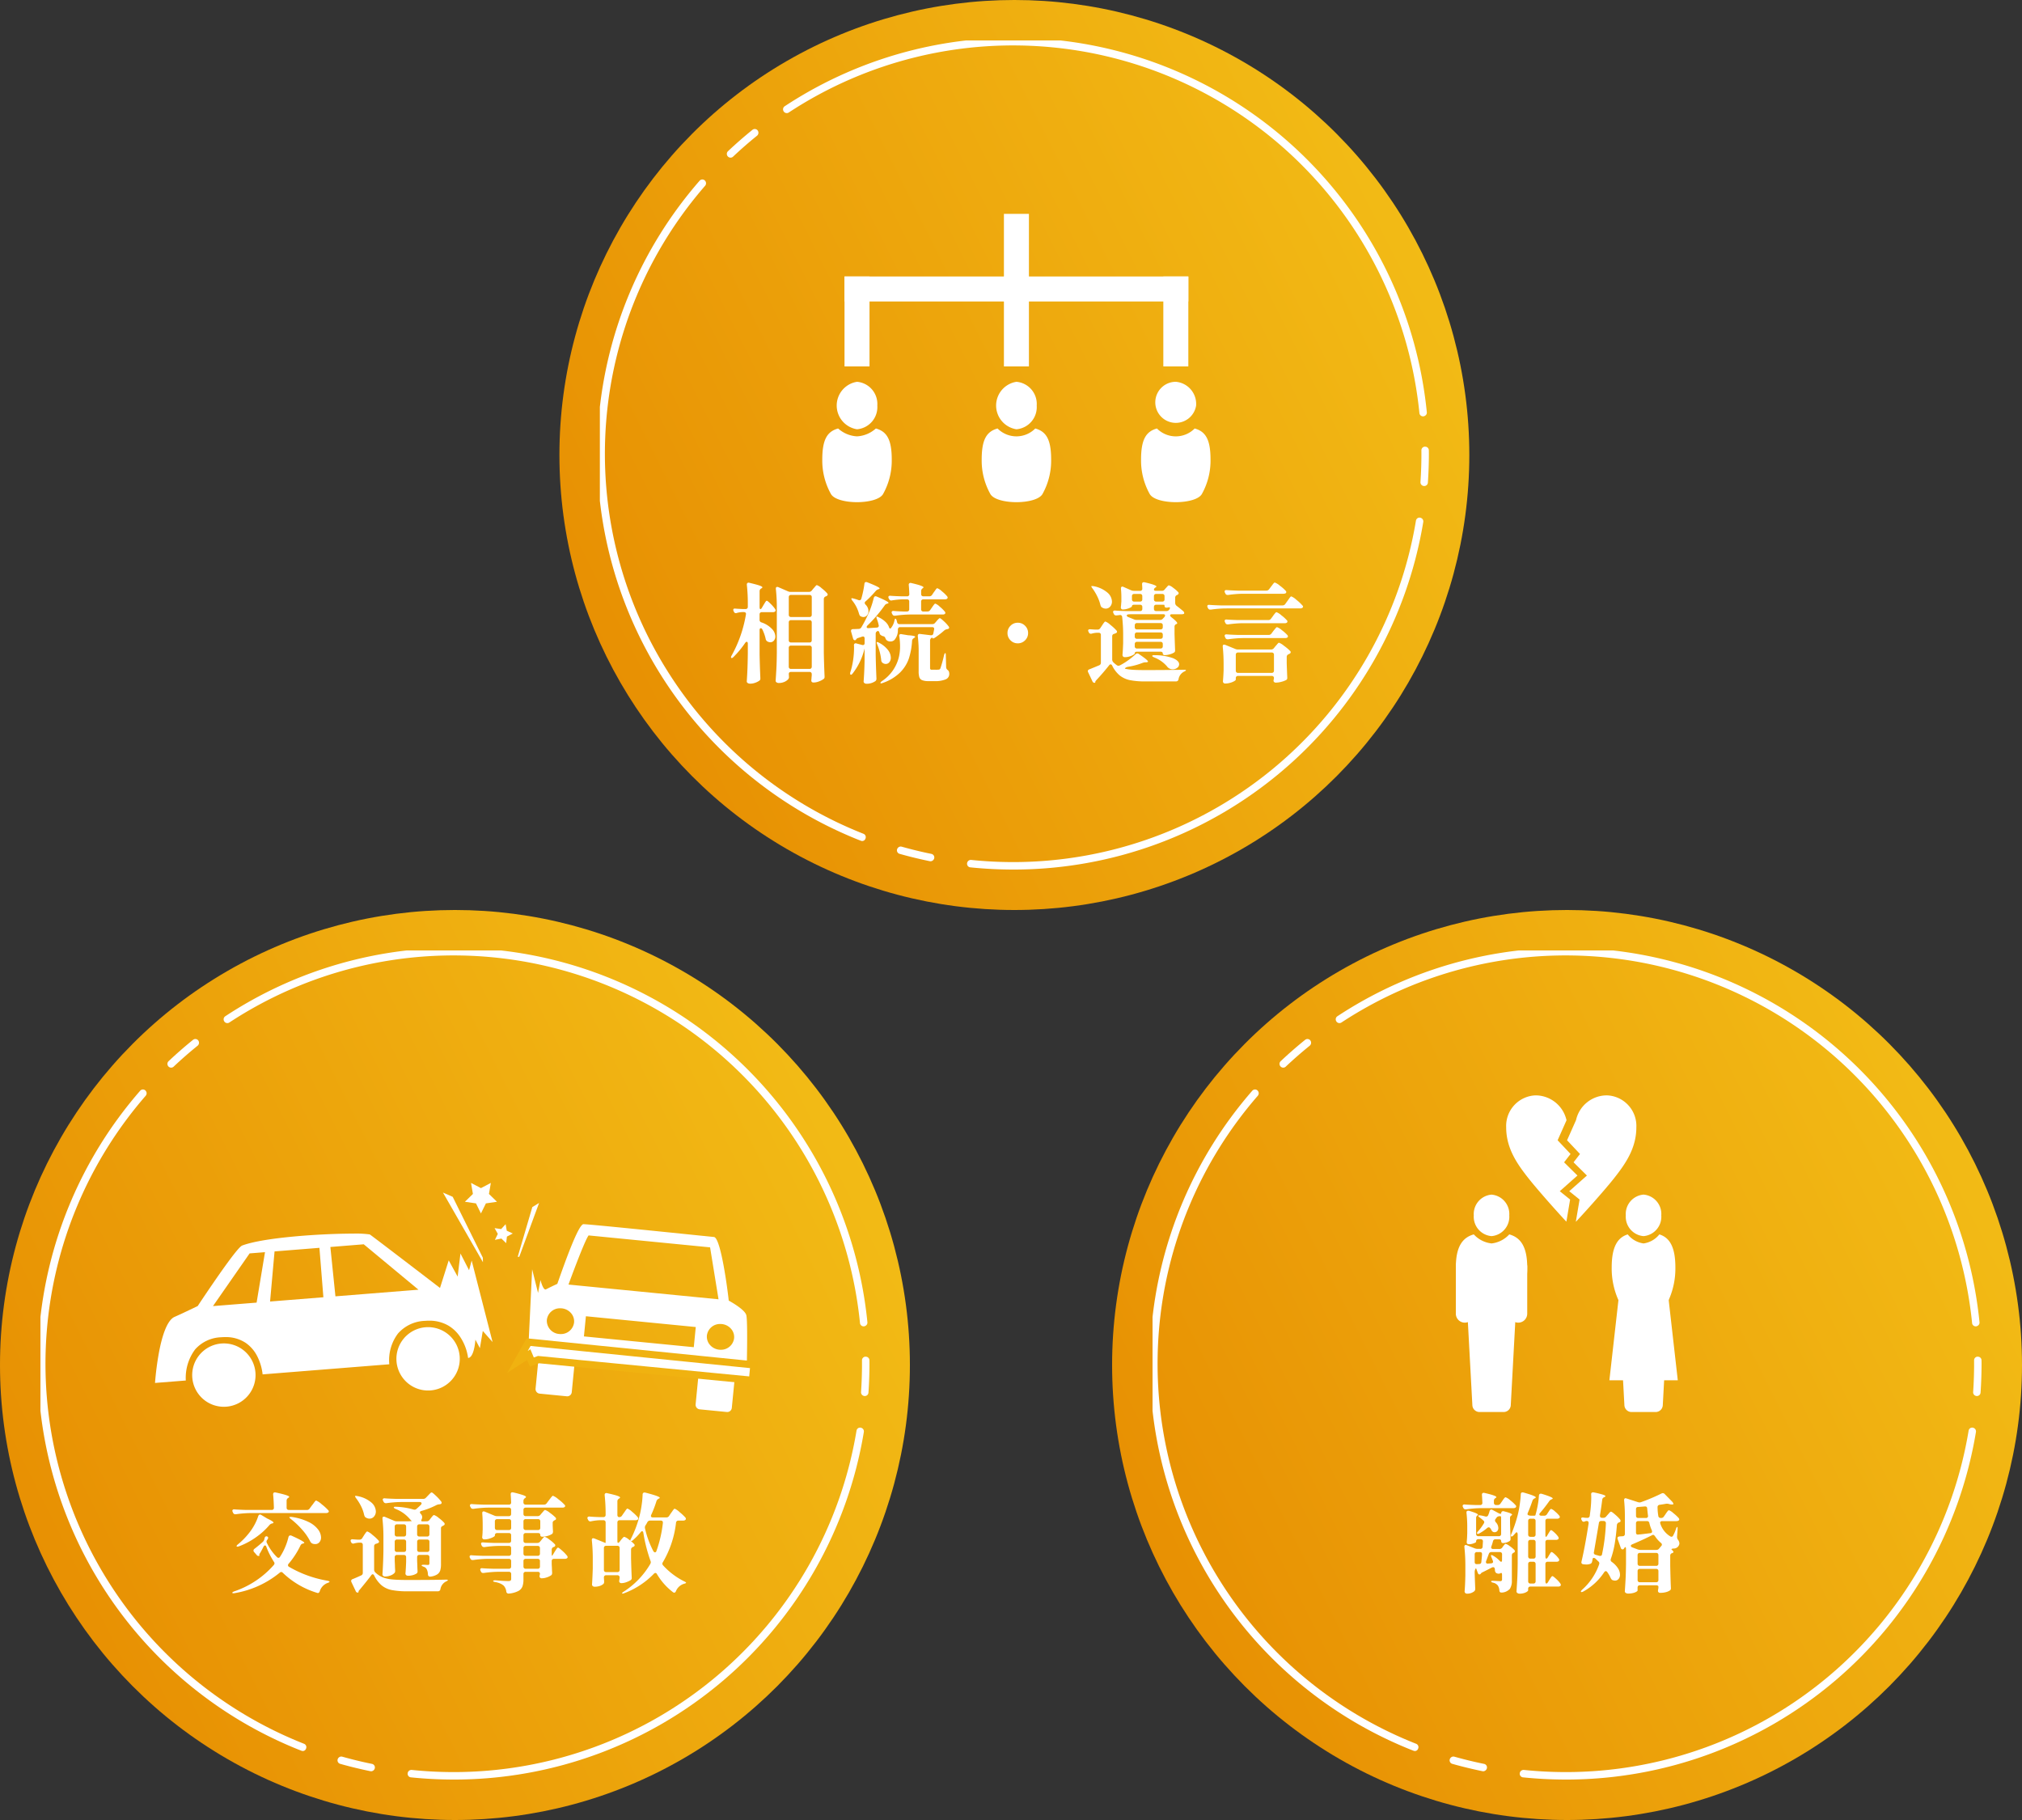
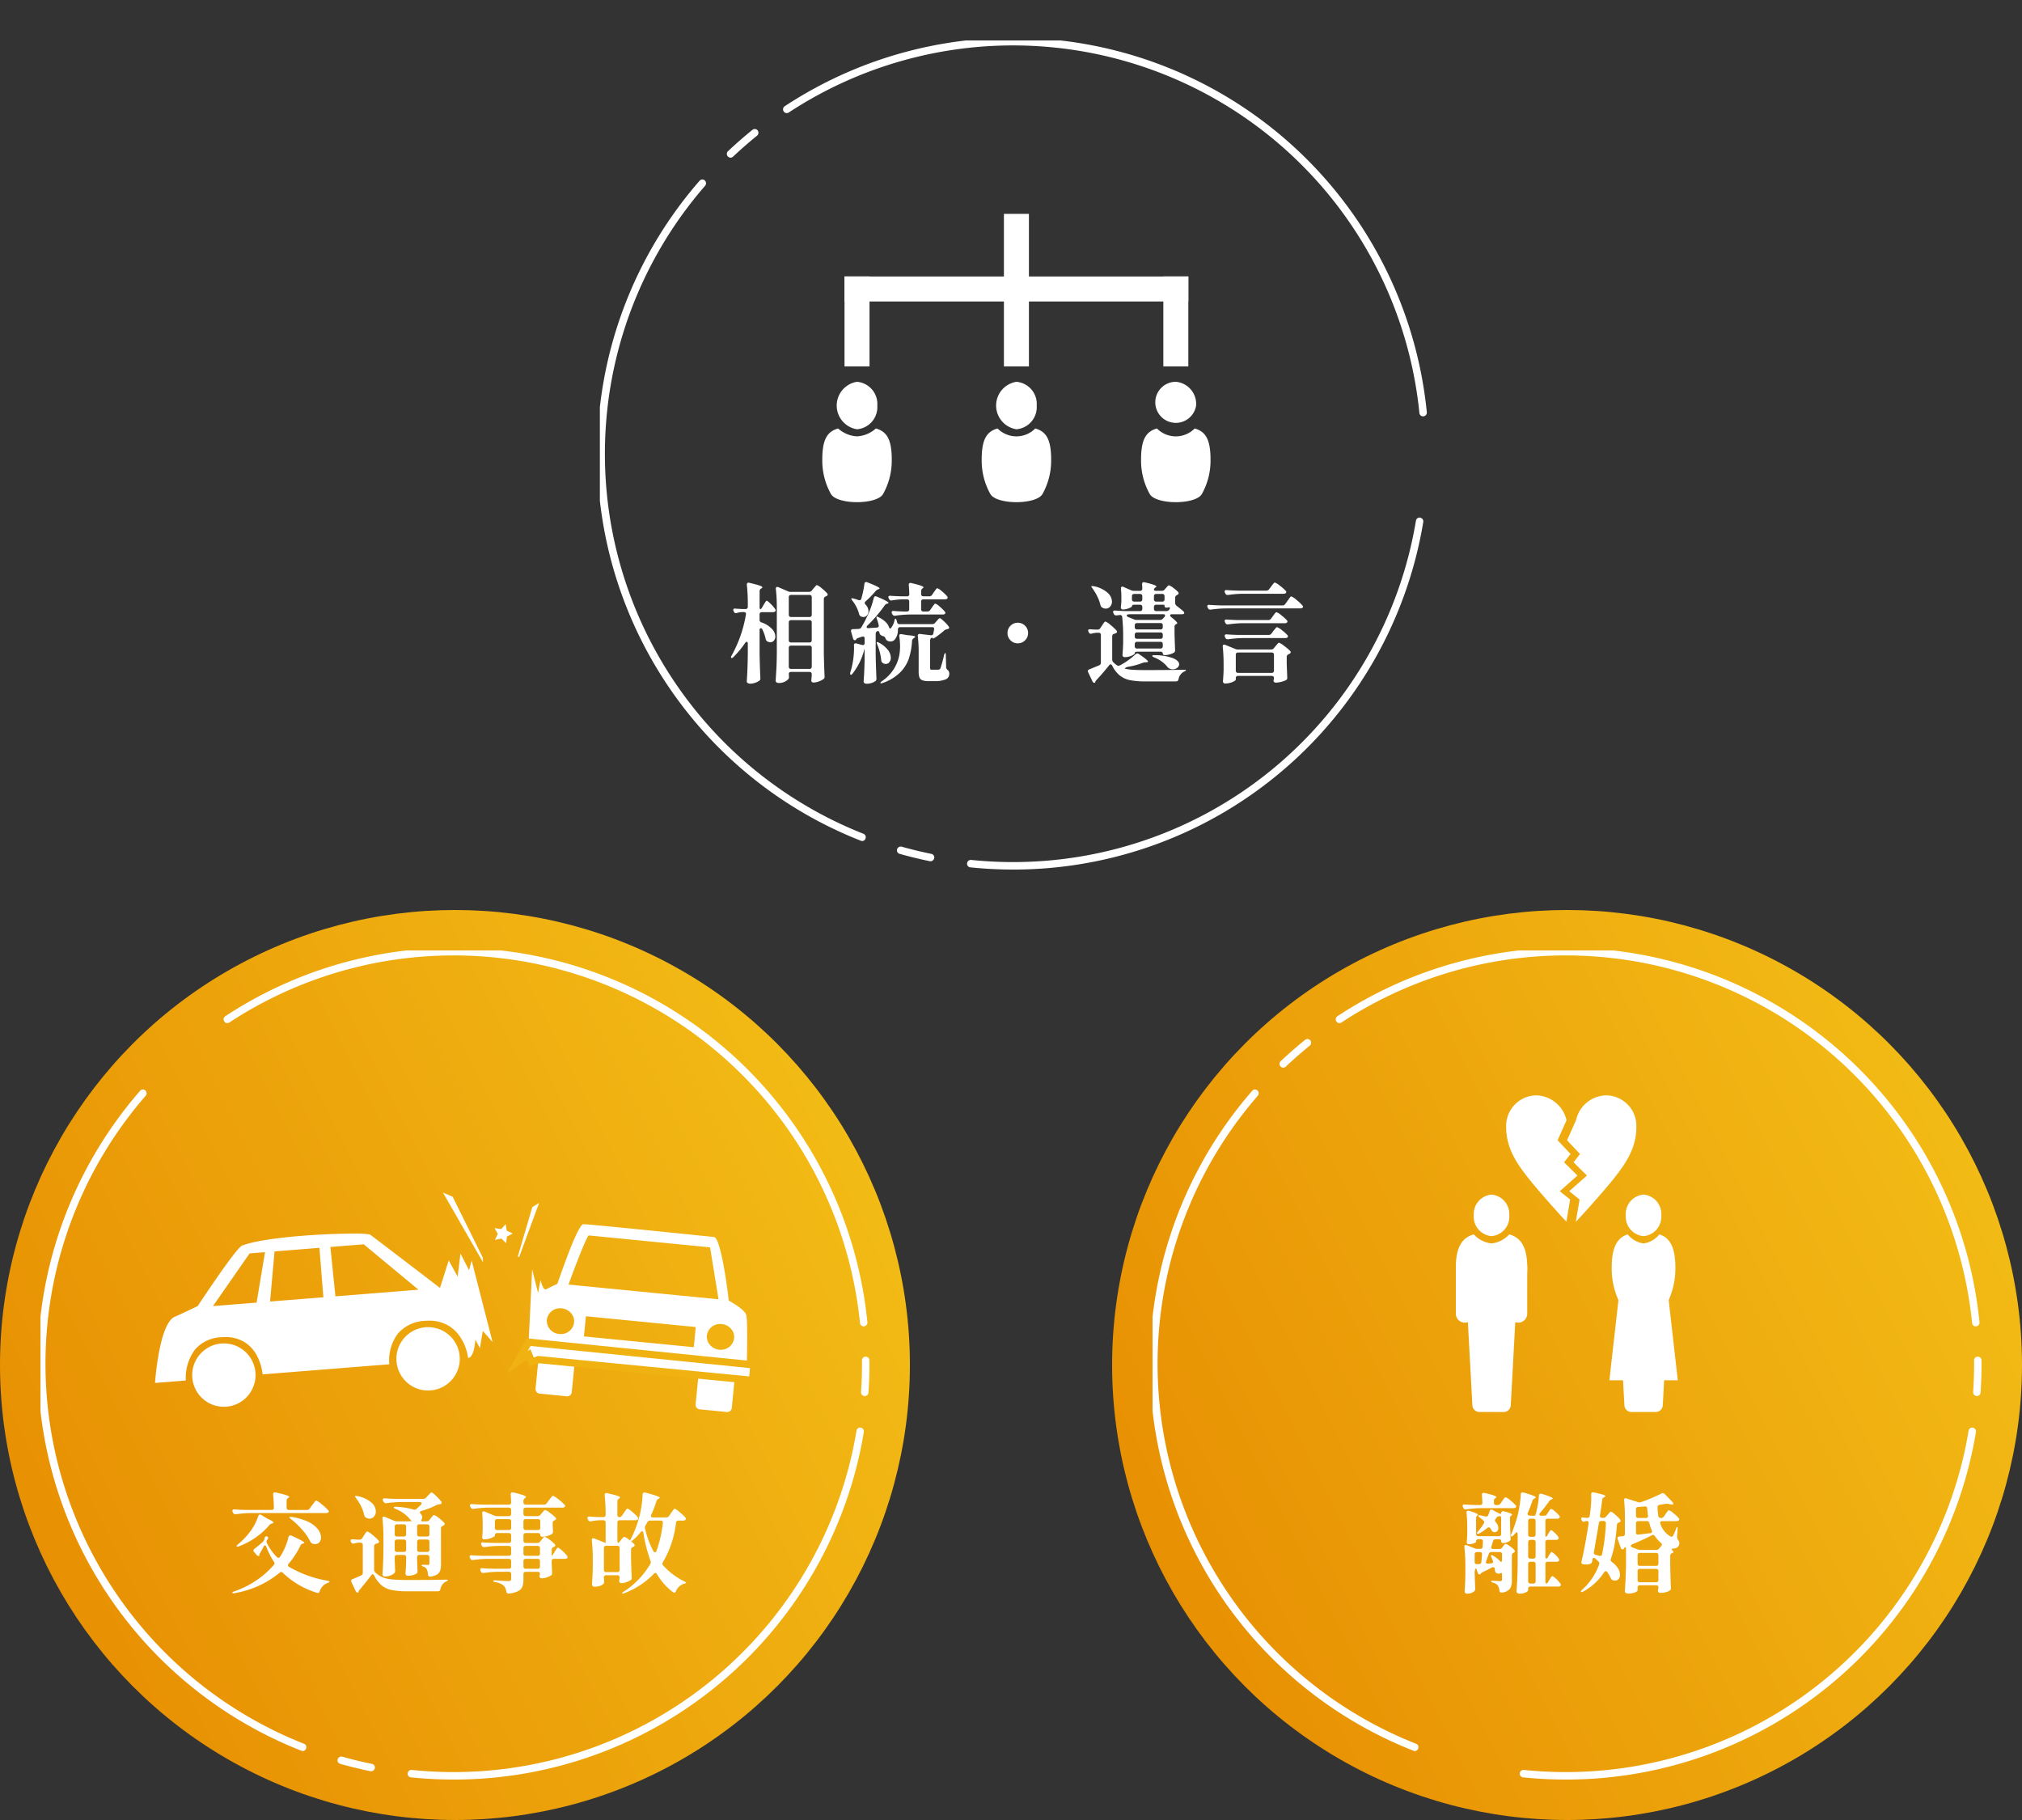
<svg xmlns="http://www.w3.org/2000/svg" width="300" height="270" viewBox="0 0 300 270">
  <rect x="0" y="0" width="300" height="270" fill="#333333" stroke="none" />
  <defs>
    <linearGradient id="linear-gradient" x1="-0.039" y1="0.865" x2="1.304" y2="0.194" gradientUnits="objectBoundingBox">
      <stop offset="0" stop-color="#e68a00" />
      <stop offset="1" stop-color="#f6ca1c" />
    </linearGradient>
    <clipPath id="clip-path">
      <rect id="長方形_183" data-name="長方形 183" width="123" height="123" fill="#fff" />
    </clipPath>
    <clipPath id="clip-path-2">
      <rect id="長方形_195" data-name="長方形 195" width="57.609" height="42.773" fill="#fff" />
    </clipPath>
    <clipPath id="clip-path-5">
      <rect id="長方形_189" data-name="長方形 189" width="32.93" height="46.975" fill="#fff" />
    </clipPath>
    <clipPath id="clip-path-6">
      <rect id="長方形_4278" data-name="長方形 4278" width="50.08" height="25.693" transform="translate(0 0)" fill="none" />
    </clipPath>
  </defs>
  <g id="グループ_2010" data-name="グループ 2010" transform="translate(-147 -691)">
-     <circle id="楕円形_21" data-name="楕円形 21" cx="67.5" cy="67.5" r="67.5" transform="translate(230 691)" fill="url(#linear-gradient)" />
    <g id="グループ_232" data-name="グループ 232" transform="translate(235.631 696.631)">
      <g id="グループ_228" data-name="グループ 228" transform="translate(0.369 0.369)" clip-path="url(#clip-path)">
        <path id="パス_573" data-name="パス 573" d="M87.6,225.135l-.1-.01c-1.5-.306-3.018-.674-4.5-1.094a.538.538,0,0,1-.37-.667.579.579,0,0,1,.538-.416l.132.018c1.457.412,2.945.773,4.422,1.073a.539.539,0,0,1,.416.655.58.58,0,0,1-.542.441" transform="translate(-38.532 -103.364)" fill="#fff" />
        <path id="パス_574" data-name="パス 574" d="M36.25,29.348a.536.536,0,0,1-.327-.111.56.56,0,0,1-.224-.406.545.545,0,0,1,.16-.429c1.165-1.1,2.392-2.172,3.645-3.184a.538.538,0,0,1,.338-.119l.136.017a.539.539,0,0,1,.364.321.575.575,0,0,1-.151.647c-1.228.991-2.429,2.04-3.571,3.117a.538.538,0,0,1-.37.147" transform="translate(-16.858 -11.961)" fill="#fff" />
-         <path id="パス_575" data-name="パス 575" d="M227.536,118.53a.558.558,0,0,1-.373-.139.546.546,0,0,1-.189-.433c.107-1.547.155-3.138.141-4.729a.538.538,0,0,1,.538-.542l.143.019.05.013a.538.538,0,0,1,.372.508l.006.515c0,1.407-.049,2.849-.148,4.286a.539.539,0,0,1-.45.494Z" transform="translate(-105.224 -52.426)" fill="#fff" />
        <path id="パス_576" data-name="パス 576" d="M108.778,184.463a62.614,62.614,0,0,1-6.354-.327.538.538,0,0,1-.482-.576.566.566,0,0,1,.549-.527l.044,0a61.141,61.141,0,0,0,6.245.321h0A60.578,60.578,0,0,0,168.542,132.7a.538.538,0,0,1,.531-.45.544.544,0,0,1,.2.04l.052.024a.558.558,0,0,1,.305.576,61.63,61.63,0,0,1-60.857,51.574" transform="translate(-47.461 -61.463)" fill="#fff" />
-         <path id="パス_577" data-name="パス 577" d="M39.306,137.158a.642.642,0,0,1-.231-.048s-.478-.186-.6-.236A61.656,61.656,0,0,1,15.166,39.2a.538.538,0,0,1,.405-.184h.008a.539.539,0,0,1,.408.2.567.567,0,0,1,.009.716A60.6,60.6,0,0,0,39.48,136.084a.538.538,0,0,1,.3.7l-.023.049a.486.486,0,0,1-.275.285.434.434,0,0,1-.178.037" transform="translate(-0.366 -18.39)" fill="#fff" />
+         <path id="パス_577" data-name="パス 577" d="M39.306,137.158a.642.642,0,0,1-.231-.048A61.656,61.656,0,0,1,15.166,39.2a.538.538,0,0,1,.405-.184h.008a.539.539,0,0,1,.408.2.567.567,0,0,1,.009.716A60.6,60.6,0,0,0,39.48,136.084a.538.538,0,0,1,.3.7l-.023.049a.486.486,0,0,1-.275.285.434.434,0,0,1-.178.037" transform="translate(-0.366 -18.39)" fill="#fff" />
        <path id="パス_578" data-name="パス 578" d="M146.149,56.133a.538.538,0,0,1-.535-.485,60.6,60.6,0,0,0-93.57-44.591.538.538,0,0,1-.64-.036.568.568,0,0,1-.206-.453.544.544,0,0,1,.229-.429,61.664,61.664,0,0,1,95.286,45.386.537.537,0,0,1-.272.522l-.067.037a.545.545,0,0,1-.226.049" transform="translate(-24.018 -0.366)" fill="#fff" />
      </g>
    </g>
    <path id="パス_747" data-name="パス 747" d="M-38.176-9.632q.1,0,.24-.24l.224-.384q.064-.1.168-.272a2.225,2.225,0,0,1,.176-.264.193.193,0,0,1,.136-.088q.112,0,.576.464a5.215,5.215,0,0,1,.672.784.491.491,0,0,1,.064.192.229.229,0,0,1-.1.176.562.562,0,0,1-.3.08h-1.648a.335.335,0,0,0-.248.088.335.335,0,0,0-.088.248v.8a.376.376,0,0,0,.288.384,3.825,3.825,0,0,1,1.552.968,1.715,1.715,0,0,1,.5,1.112.9.9,0,0,1-.216.616.682.682,0,0,1-.536.248.9.9,0,0,1-.464-.144.538.538,0,0,1-.224-.384,6.312,6.312,0,0,0-.48-1.36q-.1-.192-.224-.192-.192,0-.192.288v3.568q.032,1.744.112,3.52v.08a.356.356,0,0,1-.144.32,2.453,2.453,0,0,1-.616.312,2.177,2.177,0,0,1-.744.136.643.643,0,0,1-.376-.1.274.274,0,0,1-.136-.224q.064-.928.1-1.824t.056-2.288V-4.5a.466.466,0,0,0-.04-.208.128.128,0,0,0-.12-.08q-.112,0-.24.176a13.979,13.979,0,0,1-1.728,2.08q-.224.224-.32.128a.138.138,0,0,1-.048-.1.547.547,0,0,1,.1-.256,18.873,18.873,0,0,0,2.112-6.064l.016-.1a.244.244,0,0,0-.088-.2.355.355,0,0,0-.232-.072h-.272a3.592,3.592,0,0,0-.768.128.508.508,0,0,1-.144.032.308.308,0,0,1-.288-.208l-.048-.1a.426.426,0,0,1-.048-.192q0-.208.3-.176.384.032,1.12.064h.4a.335.335,0,0,0,.248-.088.335.335,0,0,0,.088-.248v-.384a25.688,25.688,0,0,0-.144-2.88V-13.3a.253.253,0,0,1,.1-.216.306.306,0,0,1,.272-.024q1.088.256,1.512.408t.424.264q0,.064-.128.144l-.064.032a.465.465,0,0,0-.224.416v2.3Q-38.3-9.632-38.176-9.632ZM-33.632-.32q-.336,0-.336.32a2.491,2.491,0,0,1,.016.3l.016.176a.553.553,0,0,1-.208.376,1.674,1.674,0,0,1-.552.336,2.005,2.005,0,0,1-.744.136.575.575,0,0,1-.352-.1.277.277,0,0,1-.128-.224q.064-.944.112-1.832t.064-2.328V-9.808a24.766,24.766,0,0,0-.144-2.816v-.064q0-.24.208-.24a.356.356,0,0,1,.16.032l1.44.624a.957.957,0,0,0,.4.08h2.7a.516.516,0,0,0,.416-.192l.24-.3q.08-.08.2-.224t.192-.216a.2.2,0,0,1,.136-.072,2.106,2.106,0,0,1,.688.448,6.232,6.232,0,0,1,.832.768.346.346,0,0,1,.08.176.237.237,0,0,1-.144.208.552.552,0,0,1-.16.08.41.41,0,0,0-.272.384v7.952q.032,1.744.112,3.52v.08a.344.344,0,0,1-.16.32,2.767,2.767,0,0,1-.68.352,2.252,2.252,0,0,1-.792.16q-.336,0-.336-.32.032-.288.032-.4l.032-.32V.016a.335.335,0,0,0-.088-.248A.335.335,0,0,0-30.9-.32ZM-30.9-8.464a.335.335,0,0,0,.248-.088A.335.335,0,0,0-30.56-8.8v-2.608a.335.335,0,0,0-.088-.248.335.335,0,0,0-.248-.088h-2.736a.335.335,0,0,0-.248.088.335.335,0,0,0-.088.248V-8.8a.335.335,0,0,0,.088.248.335.335,0,0,0,.248.088Zm0,3.776a.335.335,0,0,0,.248-.088.335.335,0,0,0,.088-.248v-2.64a.335.335,0,0,0-.088-.248A.335.335,0,0,0-30.9-8h-2.736a.335.335,0,0,0-.248.088.335.335,0,0,0-.088.248v2.64a.335.335,0,0,0,.088.248.335.335,0,0,0,.248.088Zm-2.736.464a.335.335,0,0,0-.248.088.335.335,0,0,0-.088.248V-1.1a.335.335,0,0,0,.088.248.335.335,0,0,0,.248.088H-30.9a.335.335,0,0,0,.248-.088A.335.335,0,0,0-30.56-1.1V-3.888a.335.335,0,0,0-.088-.248.335.335,0,0,0-.248-.088Zm11.056-6.56a.351.351,0,0,0-.128.224.47.47,0,0,0,.128.256,1.383,1.383,0,0,1,.432.976.9.9,0,0,1-.216.616.682.682,0,0,1-.536.248.852.852,0,0,1-.384-.1.315.315,0,0,1-.16-.136,1.459,1.459,0,0,1-.1-.232A5.321,5.321,0,0,0-24.544-10.9a.583.583,0,0,1-.144-.288q0-.064.1-.064a.767.767,0,0,1,.224.048,5.049,5.049,0,0,1,.72.224.962.962,0,0,0,.16.032.284.284,0,0,0,.272-.224,14.908,14.908,0,0,0,.464-2.208q.032-.272.24-.272a.4.4,0,0,1,.176.032q1.84.72,1.84.912,0,.048-.144.112l-.1.032a.921.921,0,0,0-.352.256A14.42,14.42,0,0,1-22.576-10.784Zm9.184,1.5a.46.46,0,0,0,.4-.208l.256-.368q.064-.1.184-.264a3.015,3.015,0,0,1,.192-.248.2.2,0,0,1,.136-.08,1.915,1.915,0,0,1,.656.448,5.507,5.507,0,0,1,.752.736.352.352,0,0,1,.08.192.23.23,0,0,1-.08.16.562.562,0,0,1-.3.08h-4.944a17.235,17.235,0,0,0-2.112.176h-.1a.329.329,0,0,1-.32-.208l-.064-.112a.426.426,0,0,1-.048-.192.176.176,0,0,1,.08-.152.322.322,0,0,1,.224-.04q.464.048,1.408.08h.56a.335.335,0,0,0,.248-.088.335.335,0,0,0,.088-.248v-1.136A.335.335,0,0,0-16.184-11a.335.335,0,0,0-.248-.088H-17.1a11.822,11.822,0,0,0-1.568.16.355.355,0,0,1-.112.016.339.339,0,0,1-.3-.208l-.064-.112a.426.426,0,0,1-.048-.192.176.176,0,0,1,.08-.152.322.322,0,0,1,.224-.04q.544.048,1.648.08h.816a.3.3,0,0,0,.336-.336q-.032-.912-.08-1.328v-.032a.28.28,0,0,1,.1-.248.326.326,0,0,1,.28-.024q1.808.416,1.808.64,0,.048-.112.128l-.016.016a.477.477,0,0,0-.224.4v.448a.335.335,0,0,0,.088.248.335.335,0,0,0,.248.088h.88a.46.46,0,0,0,.4-.208l.256-.384q.08-.1.2-.272a2.6,2.6,0,0,1,.192-.256.2.2,0,0,1,.136-.08,2.009,2.009,0,0,1,.672.448,5.434,5.434,0,0,1,.784.752.352.352,0,0,1,.08.192.229.229,0,0,1-.1.176.562.562,0,0,1-.3.08H-14a.335.335,0,0,0-.248.088.335.335,0,0,0-.088.248v1.136a.335.335,0,0,0,.088.248A.335.335,0,0,0-14-9.28Zm.72,1.872a.488.488,0,0,0,.416-.192l.208-.24q.064-.08.176-.2t.184-.184a.212.212,0,0,1,.136-.064q.112,0,.592.448a5.547,5.547,0,0,1,.72.784.275.275,0,0,1,.064.176q0,.144-.176.192l-.112.032a.834.834,0,0,0-.416.176,13.475,13.475,0,0,1-1.408,1.088q-.24.144-.3.1-.1-.048-.08-.112-.016-.016-.056.008a.442.442,0,0,1-.088.04.492.492,0,0,0-.192.352V-.9a.28.28,0,0,0,.056.2.34.34,0,0,0,.232.056h.528a3.89,3.89,0,0,0,.464-.016A.377.377,0,0,0-11.584-.7a.437.437,0,0,0,.112-.16,17.912,17.912,0,0,0,.544-1.968.626.626,0,0,1,.088-.208q.056-.08.088-.08.08,0,.08.336l.048,1.76a.549.549,0,0,0,.224.416.552.552,0,0,1,.192.248,1.047,1.047,0,0,1,.048.344.846.846,0,0,1-.52.792,4.07,4.07,0,0,1-1.72.264h-.864A2.393,2.393,0,0,1-14.192.9.723.723,0,0,1-14.6.464a2.929,2.929,0,0,1-.1-.9V-3.184a18.979,18.979,0,0,0-.128-2.432v-.048q0-.336.336-.288l1.584.192h.048a.3.3,0,0,0,.336-.272q.032-.144.112-.56l.016-.1q0-.272-.3-.272h-4.752q-.3,0-.336.352a2.189,2.189,0,0,1-.5,1.536.824.824,0,0,1-.608.24.892.892,0,0,1-.432-.1.648.648,0,0,1-.288-.328l-.016-.048a.7.7,0,0,0-.128-.208.42.42,0,0,0-.208-.1.729.729,0,0,1-.336-.16A.376.376,0,0,1-20.5-6.1q-.128-.352-.288-.288l-.016.016a.391.391,0,0,0-.272.384V-2.9q.032,1.744.112,3.52V.7a.428.428,0,0,1-.144.336,2.284,2.284,0,0,1-.56.28,2.225,2.225,0,0,1-.752.12.511.511,0,0,1-.328-.1.281.281,0,0,1-.12-.224q.112-1.408.144-3.136V-3.744h-.016A9.545,9.545,0,0,1-24.5-.08q-.128.176-.24.176-.128,0-.128-.176a.568.568,0,0,1,.032-.208,7.525,7.525,0,0,0,.256-.944A11.575,11.575,0,0,0-24.368-2.5a11.79,11.79,0,0,0,.08-1.328A3.774,3.774,0,0,0-24.3-4.24v-.032a.28.28,0,0,1,.1-.248.3.3,0,0,1,.264-.024l.848.224a.355.355,0,0,0,.112.016q.256,0,.256-.3V-5.28q0-.3-.256-.3l-.128.032-.576.192a.474.474,0,0,0-.272.176L-24-5.1a.2.2,0,0,1-.16.08q-.192,0-.272-.256l-.288-1.008a.416.416,0,0,1-.016-.128q0-.24.288-.256.224,0,.864-.032a.466.466,0,0,0,.384-.24,17.326,17.326,0,0,0,.88-1.664,13.192,13.192,0,0,0,.96-2.7q.08-.24.256-.24a.426.426,0,0,1,.192.048q1.744.736,1.744.928,0,.048-.144.112l-.08.016a.612.612,0,0,0-.352.256A21.093,21.093,0,0,1-22.3-7.2a.323.323,0,0,0-.112.224q0,.176.288.16l1.216-.08a.318.318,0,0,0,.248-.12.3.3,0,0,0,.024-.264,4.618,4.618,0,0,0-.272-.9q-.1-.32-.032-.336a.065.065,0,0,1,.048-.016.639.639,0,0,1,.256.1,3.91,3.91,0,0,1,1.024.7,2.015,2.015,0,0,1,.512.768q.064.208.176.208.08,0,.16-.128A2.609,2.609,0,0,0-18.3-7.9a1.922,1.922,0,0,1,.064-.232q.032-.088.08-.088.128.032.192.272l.064.256a.352.352,0,0,0,.368.288ZM-17.584-5.68a.24.24,0,0,1,.088-.208.309.309,0,0,1,.248-.032l.976.16q1.056.064,1.056.24,0,.048-.16.16l-.064.048a.479.479,0,0,0-.24.384,10.416,10.416,0,0,1-.472,2.616,5.41,5.41,0,0,1-1.3,2.072,6.824,6.824,0,0,1-2.568,1.552q-.3.128-.352.016V1.3q0-.08.224-.256a5.956,5.956,0,0,0,2.544-3.7,7.031,7.031,0,0,0,.144-1.472,9.883,9.883,0,0,0-.112-1.456ZM-20.848-4.4q-.128-.3-.048-.336a.065.065,0,0,1,.048-.016.547.547,0,0,1,.256.1,3.945,3.945,0,0,1,1.336,1.08,1.934,1.934,0,0,1,.424,1.128,1.039,1.039,0,0,1-.216.68.666.666,0,0,1-.536.264.788.788,0,0,1-.464-.16.515.515,0,0,1-.208-.4A8.3,8.3,0,0,0-20.848-4.4ZM0-4.56a1.463,1.463,0,0,1-1.072-.448A1.463,1.463,0,0,1-1.52-6.08a1.481,1.481,0,0,1,.448-1.088A1.463,1.463,0,0,1,0-7.616a1.481,1.481,0,0,1,1.088.448A1.481,1.481,0,0,1,1.536-6.08a1.463,1.463,0,0,1-.448,1.072A1.481,1.481,0,0,1,0-4.56Zm15.376-6.752a12.338,12.338,0,0,0-.064-1.344v-.032q0-.288.208-.288a.4.4,0,0,1,.176.048l1.136.5a.957.957,0,0,0,.4.08h.912a.3.3,0,0,0,.336-.336q0-.24-.032-.624v-.032q0-.288.256-.288a.416.416,0,0,1,.128.016q1.744.4,1.744.624,0,.048-.112.128l-.032.016a.4.4,0,0,0-.224.32q0,.176.336.176h.832a.488.488,0,0,0,.416-.192l.176-.208q.064-.064.168-.184a1.9,1.9,0,0,1,.168-.176.2.2,0,0,1,.128-.056,1.806,1.806,0,0,1,.624.36,4.774,4.774,0,0,1,.752.648.217.217,0,0,1,.064.16.266.266,0,0,1-.128.208l-.112.064a.4.4,0,0,0-.272.368v.8a.547.547,0,0,0,.192.416q.544.416.992.8a.437.437,0,0,1,.16.272.157.157,0,0,1-.08.144.69.69,0,0,1-.272.048H22.88q-.272,0-.272.176,0,.112.176.256.88.688.88.9,0,.08-.128.128H23.52a.4.4,0,0,0-.256.4v1.072q.048,1.568.08,2.368v.08a.336.336,0,0,1-.176.32,2.651,2.651,0,0,1-.64.256,2.7,2.7,0,0,1-.72.112.3.3,0,0,1-.208-.072.236.236,0,0,1-.08-.184.227.227,0,0,0-.088-.184.382.382,0,0,0-.248-.072H17.7q-.336,0-.336.24,0,.1-.224.232a2.464,2.464,0,0,1-.576.24,2.422,2.422,0,0,1-.688.1.319.319,0,0,1-.248-.1.321.321,0,0,1-.088-.224q.064-.688.1-1.76V-5.648a24.238,24.238,0,0,0-.144-2.816.3.3,0,0,0-.384-.288l-.432.048h-.1a.329.329,0,0,1-.32-.208l-.064-.128a.426.426,0,0,1-.048-.192.176.176,0,0,1,.08-.152.322.322,0,0,1,.224-.04q.544.048,1.648.08h2.048a.335.335,0,0,0,.248-.088.335.335,0,0,0,.088-.248v-.272a.335.335,0,0,0-.088-.248.335.335,0,0,0-.248-.088H17.28q-.336,0-.336.24,0,.064-.216.176a2.816,2.816,0,0,1-.528.2,2.208,2.208,0,0,1-.6.088.279.279,0,0,1-.256-.128.4.4,0,0,1-.048-.176l.016-.16a2.7,2.7,0,0,0,.032-.368l.032-.32Zm-2.32,1.6a.984.984,0,0,1-.528-.16.315.315,0,0,1-.16-.136,1.459,1.459,0,0,1-.1-.232,6.01,6.01,0,0,0-.464-1.28,7.678,7.678,0,0,0-.736-1.216,1.279,1.279,0,0,1-.16-.272q0-.048.112-.048a1.378,1.378,0,0,1,.224.016,4.34,4.34,0,0,1,2.072.96,1.843,1.843,0,0,1,.664,1.312,1.106,1.106,0,0,1-.264.752A.842.842,0,0,1,13.056-9.712Zm5.424-1.84a.335.335,0,0,0-.088-.248.335.335,0,0,0-.248-.088H17.28a.335.335,0,0,0-.248.088.335.335,0,0,0-.088.248v.464a.335.335,0,0,0,.088.248.335.335,0,0,0,.248.088h.864a.335.335,0,0,0,.248-.088.335.335,0,0,0,.088-.248Zm3.3,0a.335.335,0,0,0-.088-.248.335.335,0,0,0-.248-.088h-.9a.335.335,0,0,0-.248.088.335.335,0,0,0-.088.248v.464a.335.335,0,0,0,.088.248.335.335,0,0,0,.248.088h.9a.335.335,0,0,0,.248-.088.335.335,0,0,0,.088-.248Zm0,1.312q0-.048-.336-.048h-.9a.335.335,0,0,0-.248.088.335.335,0,0,0-.088.248v.272a.335.335,0,0,0,.088.248.335.335,0,0,0,.248.088h1.5a.516.516,0,0,0,.416-.192.539.539,0,0,0,.128-.272.094.094,0,0,0-.048-.08.135.135,0,0,0-.112-.016,1.578,1.578,0,0,1-.384.048q-.272,0-.272-.336ZM21.12-8.032a.518.518,0,0,0,.4-.176l.24-.256a.4.4,0,0,0,.1-.224q0-.192-.288-.192H16.784l-.336.016q-.272.032-.272.176,0,.128.208.224l.864.352a.957.957,0,0,0,.4.08ZM18.96-.592q2.928,0,5.664-.048h.08q.256,0,.256.08,0,.064-.272.192A1.54,1.54,0,0,0,23.856.768a.361.361,0,0,1-.368.32H18.976A11.4,11.4,0,0,1,16.648.9,3.618,3.618,0,0,1,15.136.208a4.411,4.411,0,0,1-1.12-1.456q-.1-.192-.24-.192a.266.266,0,0,0-.208.128Q12.656-.16,11.68.88l-.16.192v.08q-.016.144-.144.144a.329.329,0,0,1-.288-.208l-.64-1.36a.377.377,0,0,1-.048-.16A.284.284,0,0,1,10.624-.7l.624-.256L12.08-1.3a.4.4,0,0,0,.256-.4v-4.1a.335.335,0,0,0-.088-.248A.335.335,0,0,0,12-6.128h-.272A3.321,3.321,0,0,0,10.976-6a.485.485,0,0,1-.144.016.308.308,0,0,1-.288-.208l-.048-.1a.377.377,0,0,1-.048-.16.168.168,0,0,1,.088-.16.433.433,0,0,1,.248-.032l.736.048h.32a.46.46,0,0,0,.4-.208l.256-.384q.048-.08.168-.256a2.531,2.531,0,0,1,.2-.264.216.216,0,0,1,.144-.088,2.431,2.431,0,0,1,.744.5,7.1,7.1,0,0,1,.9.832.346.346,0,0,1,.08.176.237.237,0,0,1-.144.208.878.878,0,0,0-.112.048,1.242,1.242,0,0,1-.16.064.343.343,0,0,0-.3.368v3.44a.569.569,0,0,0,.176.416,4.2,4.2,0,0,0,.512.432.458.458,0,0,0,.24.08.734.734,0,0,0,.224-.064,9.421,9.421,0,0,0,1.24-.768,11.592,11.592,0,0,0,1.08-.88.352.352,0,0,1,.256-.112.339.339,0,0,1,.224.08q1.36.912,1.36,1.12,0,.048-.072.072a1.115,1.115,0,0,1-.168.04H18.88a1.536,1.536,0,0,0-.4.1,10.155,10.155,0,0,1-2.1.56.924.924,0,0,0-.4.16q-.144.112,0,.144a7.823,7.823,0,0,0,1.208.152Q17.888-.592,18.96-.592ZM17.36-6.96a.335.335,0,0,0,.088.248.335.335,0,0,0,.248.088h3.488a.335.335,0,0,0,.248-.088.335.335,0,0,0,.088-.248v-.272a.335.335,0,0,0-.088-.248.335.335,0,0,0-.248-.088H17.7a.335.335,0,0,0-.248.088.335.335,0,0,0-.088.248Zm0,1.392a.335.335,0,0,0,.088.248.335.335,0,0,0,.248.088h3.488a.335.335,0,0,0,.248-.088.335.335,0,0,0,.088-.248V-5.84a.335.335,0,0,0-.088-.248.335.335,0,0,0-.248-.088H17.7a.335.335,0,0,0-.248.088.335.335,0,0,0-.088.248Zm0,1.44a.335.335,0,0,0,.088.248.335.335,0,0,0,.248.088h3.488a.335.335,0,0,0,.248-.088.335.335,0,0,0,.088-.248v-.32a.335.335,0,0,0-.088-.248.335.335,0,0,0-.248-.088H17.7a.335.335,0,0,0-.248.088.335.335,0,0,0-.088.248ZM20.224-2.48q-.272-.128-.272-.208,0-.064.1-.1A.632.632,0,0,1,20.3-2.8a7.888,7.888,0,0,1,2.776.456q.872.392.872.888a.656.656,0,0,1-.288.528,1.063,1.063,0,0,1-.672.224A1.03,1.03,0,0,1,22.384-.9a.747.747,0,0,1-.224-.224A4.75,4.75,0,0,0,20.224-2.48Zm16.656-9.9a.5.5,0,0,0,.416-.208l.288-.384q.08-.1.208-.272A2.281,2.281,0,0,1,38-13.5a.221.221,0,0,1,.144-.08,2.459,2.459,0,0,1,.744.464,5.593,5.593,0,0,1,.872.768.213.213,0,0,1,.08.176.213.213,0,0,1-.08.176.71.71,0,0,1-.32.08h-6.1a17.235,17.235,0,0,0-2.112.176h-.1a.329.329,0,0,1-.32-.208l-.064-.128a.426.426,0,0,1-.048-.192.176.176,0,0,1,.08-.152.322.322,0,0,1,.224-.04q.544.048,1.648.08Zm-6.112,2.64a17.235,17.235,0,0,0-2.112.176h-.1a.329.329,0,0,1-.32-.208l-.064-.112a.4.4,0,0,1-.048-.176q0-.24.32-.208.544.048,1.648.08h9.2a.46.46,0,0,0,.4-.208l.32-.448q.064-.08.2-.28a2.754,2.754,0,0,1,.224-.3.236.236,0,0,1,.152-.1,2.526,2.526,0,0,1,.76.512,6.169,6.169,0,0,1,.888.832.266.266,0,0,1,.1.176.308.308,0,0,1-.064.144.481.481,0,0,1-.352.112Zm2.576,2.192a17.235,17.235,0,0,0-2.112.176h-.1a.329.329,0,0,1-.32-.208l-.064-.128A.426.426,0,0,1,30.7-7.9a.176.176,0,0,1,.08-.152.322.322,0,0,1,.224-.04q.544.048,1.648.08h4.512a.475.475,0,0,0,.416-.208l.272-.368q.064-.1.192-.264a2.591,2.591,0,0,1,.208-.248.221.221,0,0,1,.144-.08,2.252,2.252,0,0,1,.712.456,5.677,5.677,0,0,1,.824.744.245.245,0,0,1,.08.176.217.217,0,0,1-.064.16.505.505,0,0,1-.336.1Zm0,2.208a17.235,17.235,0,0,0-2.112.176h-.1a.329.329,0,0,1-.32-.208L30.752-5.5A.4.4,0,0,1,30.7-5.68a.192.192,0,0,1,.08-.168.322.322,0,0,1,.224-.04q.576.048,1.664.08h4.56a.475.475,0,0,0,.416-.208l.272-.368q.08-.1.208-.256a3.064,3.064,0,0,1,.208-.24.221.221,0,0,1,.144-.08,2.26,2.26,0,0,1,.712.448,5.422,5.422,0,0,1,.824.736.352.352,0,0,1,.08.192.274.274,0,0,1-.048.128.506.506,0,0,1-.368.112ZM32.688.272A.335.335,0,0,0,32.44.36a.335.335,0,0,0-.088.248V.816q0,.1-.24.24A2.52,2.52,0,0,1,31.5,1.3a2.641,2.641,0,0,1-.72.1.315.315,0,0,1-.336-.32q.064-.656.1-1.632V-1.52a24.615,24.615,0,0,0-.128-2.544v-.064q0-.24.208-.24a.962.962,0,0,1,.16.032l1.488.608a.957.957,0,0,0,.4.08h4.912A.516.516,0,0,0,38-3.84l.24-.3q.08-.08.2-.224t.192-.216a.2.2,0,0,1,.136-.072A2.652,2.652,0,0,1,39.5-4.2a7.327,7.327,0,0,1,.92.776.245.245,0,0,1,.08.176.266.266,0,0,1-.128.208l-.192.1a.41.41,0,0,0-.272.384v.944q.048,1.392.08,2.112V.56A.325.325,0,0,1,39.792.9a3.272,3.272,0,0,1-.712.256,3.15,3.15,0,0,1-.76.112A.349.349,0,0,1,38,1.136a.259.259,0,0,1-.048-.16.875.875,0,0,1,.032-.192l.032-.176A.335.335,0,0,0,37.928.36.335.335,0,0,0,37.68.272Zm0-3.472a.335.335,0,0,0-.248.088.335.335,0,0,0-.088.248V-.512a.335.335,0,0,0,.088.248.335.335,0,0,0,.248.088H37.68a.335.335,0,0,0,.248-.088.335.335,0,0,0,.088-.248V-2.864a.335.335,0,0,0-.088-.248A.335.335,0,0,0,37.68-3.2Z" transform="translate(298 791)" fill="#fff" />
    <g id="グループ_245" data-name="グループ 245" transform="translate(269 722.727)">
      <rect id="長方形_190" data-name="長方形 190" width="3.709" height="12.998" transform="translate(26.95 0)" fill="#fff" />
      <rect id="長方形_191" data-name="長方形 191" width="3.709" height="13.343" transform="translate(3.299 9.289)" fill="#fff" />
      <rect id="長方形_192" data-name="長方形 192" width="3.709" height="13.343" transform="translate(26.95 9.289)" fill="#fff" />
      <rect id="長方形_193" data-name="長方形 193" width="3.709" height="13.343" transform="translate(50.601 9.289)" fill="#fff" />
      <rect id="長方形_194" data-name="長方形 194" width="51.011" height="3.709" transform="translate(3.299 9.289)" fill="#fff" />
      <g id="グループ_244" data-name="グループ 244" transform="translate(0 0)">
        <g id="グループ_243" data-name="グループ 243" clip-path="url(#clip-path-2)">
          <path id="パス_659" data-name="パス 659" d="M10.361,53.971a3.3,3.3,0,0,1-3.01,3.522,3.565,3.565,0,0,1,0-7.044,3.3,3.3,0,0,1,3.01,3.522" transform="translate(-2.197 -25.536)" fill="#fff" />
          <path id="パス_660" data-name="パス 660" d="M7.951,64.475a4.539,4.539,0,0,1-2.8,1.167,4.537,4.537,0,0,1-2.8-1.167C.717,64.928,0,66.122,0,69.092a10.167,10.167,0,0,0,1.291,5.115c.944,1.6,6.781,1.6,7.725,0a10.171,10.171,0,0,0,1.291-5.116c0-2.97-.717-4.164-2.356-4.617" transform="translate(0 -32.636)" fill="#fff" />
          <path id="パス_661" data-name="パス 661" d="M58.255,53.971a3.3,3.3,0,0,1-3.01,3.522,3.565,3.565,0,0,1,0-7.044,3.3,3.3,0,0,1,3.01,3.522" transform="translate(-26.44 -25.536)" fill="#fff" />
          <path id="パス_662" data-name="パス 662" d="M55.845,64.475a3.936,3.936,0,0,1-5.595,0c-1.639.453-2.356,1.647-2.356,4.617a10.168,10.168,0,0,0,1.291,5.115c.944,1.6,6.781,1.6,7.725,0A10.171,10.171,0,0,0,58.2,69.092c0-2.97-.717-4.164-2.356-4.617" transform="translate(-24.243 -32.636)" fill="#fff" />
          <path id="パス_663" data-name="パス 663" d="M106.148,53.971a3.047,3.047,0,1,1-3.01-3.522,3.3,3.3,0,0,1,3.01,3.522" transform="translate(-50.683 -25.536)" fill="#fff" />
          <path id="パス_664" data-name="パス 664" d="M103.739,64.475a3.936,3.936,0,0,1-5.6,0c-1.639.453-2.356,1.647-2.356,4.617a10.167,10.167,0,0,0,1.291,5.115c.944,1.6,6.781,1.6,7.725,0a10.171,10.171,0,0,0,1.291-5.116c0-2.97-.717-4.164-2.356-4.617" transform="translate(-48.486 -32.636)" fill="#fff" />
        </g>
      </g>
    </g>
    <circle id="楕円形_23" data-name="楕円形 23" cx="67.5" cy="67.5" r="67.5" transform="translate(147 826)" fill="url(#linear-gradient)" />
    <g id="グループ_228-2" data-name="グループ 228" transform="translate(153 832)" clip-path="url(#clip-path)">
      <path id="パス_573-2" data-name="パス 573" d="M87.6,225.135l-.1-.01c-1.5-.306-3.018-.674-4.5-1.094a.538.538,0,0,1-.37-.667.579.579,0,0,1,.538-.416l.132.018c1.457.412,2.945.773,4.422,1.073a.539.539,0,0,1,.416.655.58.58,0,0,1-.542.441" transform="translate(-38.532 -103.364)" fill="#fff" />
-       <path id="パス_574-2" data-name="パス 574" d="M36.25,29.348a.536.536,0,0,1-.327-.111.56.56,0,0,1-.224-.406.545.545,0,0,1,.16-.429c1.165-1.1,2.392-2.172,3.645-3.184a.538.538,0,0,1,.338-.119l.136.017a.539.539,0,0,1,.364.321.575.575,0,0,1-.151.647c-1.228.991-2.429,2.04-3.571,3.117a.538.538,0,0,1-.37.147" transform="translate(-16.858 -11.961)" fill="#fff" />
      <path id="パス_575-2" data-name="パス 575" d="M227.536,118.53a.558.558,0,0,1-.373-.139.546.546,0,0,1-.189-.433c.107-1.547.155-3.138.141-4.729a.538.538,0,0,1,.538-.542l.143.019.05.013a.538.538,0,0,1,.372.508l.006.515c0,1.407-.049,2.849-.148,4.286a.539.539,0,0,1-.45.494Z" transform="translate(-105.224 -52.426)" fill="#fff" />
      <path id="パス_576-2" data-name="パス 576" d="M108.778,184.463a62.614,62.614,0,0,1-6.354-.327.538.538,0,0,1-.482-.576.566.566,0,0,1,.549-.527l.044,0a61.141,61.141,0,0,0,6.245.321h0A60.578,60.578,0,0,0,168.542,132.7a.538.538,0,0,1,.531-.45.544.544,0,0,1,.2.04l.052.024a.558.558,0,0,1,.305.576,61.63,61.63,0,0,1-60.857,51.574" transform="translate(-47.461 -61.463)" fill="#fff" />
      <path id="パス_577-2" data-name="パス 577" d="M39.306,137.158a.642.642,0,0,1-.231-.048s-.478-.186-.6-.236A61.656,61.656,0,0,1,15.166,39.2a.538.538,0,0,1,.405-.184h.008a.539.539,0,0,1,.408.2.567.567,0,0,1,.009.716A60.6,60.6,0,0,0,39.48,136.084a.538.538,0,0,1,.3.7l-.023.049a.486.486,0,0,1-.275.285.434.434,0,0,1-.178.037" transform="translate(-0.366 -18.39)" fill="#fff" />
      <path id="パス_578-2" data-name="パス 578" d="M146.149,56.133a.538.538,0,0,1-.535-.485,60.6,60.6,0,0,0-93.57-44.591.538.538,0,0,1-.64-.036.568.568,0,0,1-.206-.453.544.544,0,0,1,.229-.429,61.664,61.664,0,0,1,95.286,45.386.537.537,0,0,1-.272.522l-.067.037a.545.545,0,0,1-.226.049" transform="translate(-24.018 -0.366)" fill="#fff" />
    </g>
    <path id="パス_748" data-name="パス 748" d="M-22.464-10.992a.46.46,0,0,0,.4-.208l.352-.48q.1-.112.24-.312a3.44,3.44,0,0,1,.232-.3.236.236,0,0,1,.152-.1,2.887,2.887,0,0,1,.816.552,7.554,7.554,0,0,1,.96.872.277.277,0,0,1,.1.192.218.218,0,0,1-.1.16.627.627,0,0,1-.336.08H-30.88a17.235,17.235,0,0,0-2.112.176h-.1a.329.329,0,0,1-.32-.208l-.064-.128a.4.4,0,0,1-.048-.176.192.192,0,0,1,.08-.168.322.322,0,0,1,.224-.04q.576.048,1.664.08H-27.7a.3.3,0,0,0,.336-.336q-.032-1.2-.112-1.936V-13.3q0-.368.384-.288,2,.432,2,.64,0,.064-.112.144l-.048.032a.451.451,0,0,0-.224.4v1.04a.335.335,0,0,0,.088.248.335.335,0,0,0,.248.088Zm-7.216.9q.08-.224.256-.224a.3.3,0,0,1,.192.064l.88.528q.928.432.928.608,0,.08-.16.112l-.064.016a.707.707,0,0,0-.368.224A10.578,10.578,0,0,1-30-6.96,11.017,11.017,0,0,1-32.544-5.6q-.3.1-.352,0v-.032q0-.1.192-.256a10.62,10.62,0,0,0,1.7-1.744,8.025,8.025,0,0,0,.784-1.2A7.4,7.4,0,0,0-29.68-10.1Zm4.816.432q-.208-.192-.208-.24,0-.08.32-.064a8.419,8.419,0,0,1,2.52.744A3.884,3.884,0,0,1-20.808-8.1a2.045,2.045,0,0,1,.44,1.176,1.055,1.055,0,0,1-.24.712.8.8,0,0,1-.64.28A1.116,1.116,0,0,1-21.632-6a.688.688,0,0,1-.32-.288,8.033,8.033,0,0,0-1.224-1.784A11.734,11.734,0,0,0-24.864-9.664ZM-28.48-5.52q-.064-.208-.208-.208-.112,0-.208.176-.368.72-.528.976a.356.356,0,0,0-.1.288.223.223,0,0,1,.016.1l-.128.016a.32.32,0,0,1-.256-.112l-.4-.464a.307.307,0,0,1-.1-.224.322.322,0,0,1,.144-.256q.768-.592,1.264-1.056a.756.756,0,0,0,.208-.384l.032-.144a.351.351,0,0,1,.136-.232.238.238,0,0,1,.232-.024q.16.064.16.192a.44.44,0,0,1-.08.224l-.064.1a.4.4,0,0,0-.1.272A.426.426,0,0,0-28.4-6.1a7.514,7.514,0,0,0,1.472,2.08.358.358,0,0,0,.24.128.271.271,0,0,0,.224-.144l.176-.272a9,9,0,0,0,.648-1.3,8.765,8.765,0,0,0,.44-1.368q.08-.24.272-.24a.4.4,0,0,1,.176.032q1.9.864,1.9,1.056,0,.064-.144.1l-.048.016a.489.489,0,0,0-.368.272,12.4,12.4,0,0,1-1.76,2.72.346.346,0,0,0-.1.224.279.279,0,0,0,.16.24A16.858,16.858,0,0,0-19.424-.5q.336.08.32.144a.206.206,0,0,1-.088.1.657.657,0,0,1-.184.08A1.921,1.921,0,0,0-20.56,1.072q-.1.256-.272.256a.508.508,0,0,1-.144-.032,12.632,12.632,0,0,1-5.056-2.96.358.358,0,0,0-.24-.128.4.4,0,0,0-.224.1,14.245,14.245,0,0,1-6.7,3.04.759.759,0,0,1-.176.016q-.144,0-.16-.064V1.28q0-.048.08-.1a.942.942,0,0,1,.208-.1,13.573,13.573,0,0,0,5.856-3.9.391.391,0,0,0,.112-.256.3.3,0,0,0-.064-.192A11.632,11.632,0,0,1-28.48-5.52ZM-4.688-9.312a.5.5,0,0,0,.416-.208l.192-.256.168-.208a1.7,1.7,0,0,1,.176-.192A.212.212,0,0,1-3.6-10.24a2.087,2.087,0,0,1,.68.416A5.9,5.9,0,0,1-2.1-9.1a.346.346,0,0,1,.08.176.237.237,0,0,1-.144.208.251.251,0,0,1-.064.048l-.064.032A.633.633,0,0,0-2.5-8.5a.323.323,0,0,0-.072.224v5.328a3.143,3.143,0,0,1-.112.928,1.111,1.111,0,0,1-.448.584,2.37,2.37,0,0,1-.992.328h-.064q-.272,0-.32-.3a1.84,1.84,0,0,0-.16-.752.785.785,0,0,0-.48-.416q-.3-.112-.3-.192,0-.1.352-.1l.576.032A.23.23,0,0,0-4.336-2.9a.318.318,0,0,0,.048-.192v-.9a.335.335,0,0,0-.088-.248.335.335,0,0,0-.248-.088H-5.776a.335.335,0,0,0-.248.088.335.335,0,0,0-.088.248v.56l.032.688q0,.3.032.784v.08a.343.343,0,0,1-.16.32,1.93,1.93,0,0,1-.512.224,2.565,2.565,0,0,1-.736.1.391.391,0,0,1-.288-.1.307.307,0,0,1-.1-.224q.064-.688.1-1.728v-.7a.335.335,0,0,0-.088-.248A.335.335,0,0,0-8.08-4.32H-9.1a.335.335,0,0,0-.248.088.335.335,0,0,0-.088.248v.528l.032.672q0,.272.032.752v.1a.411.411,0,0,1-.112.3,1.545,1.545,0,0,1-.584.36,2.217,2.217,0,0,1-.808.152.4.4,0,0,1-.28-.1.3.3,0,0,1-.1-.224q.112-1.6.144-3.5v-1.92a24.766,24.766,0,0,0-.144-2.816v-.064q0-.256.208-.256a.356.356,0,0,1,.16.032l1.36.576a.957.957,0,0,0,.4.08h1.52q.256,0,.472-.016t.28-.016l-.048-.016a.825.825,0,0,1-.176-.16q-.08-.1-.112-.128a5.321,5.321,0,0,0-2.112-1.5q-.272-.128-.272-.208,0-.144.336-.112a10.549,10.549,0,0,1,2.56.4.875.875,0,0,0,.192.032.407.407,0,0,0,.272-.112q.336-.288.656-.608a.323.323,0,0,0,.112-.224.163.163,0,0,0-.08-.136.355.355,0,0,0-.208-.056H-8.56A16.577,16.577,0,0,0-10.672-12h-.08a.361.361,0,0,1-.336-.208l-.064-.128a.891.891,0,0,1-.064-.192.176.176,0,0,1,.08-.152.322.322,0,0,1,.224-.04q.544.048,1.648.08H-5.2a.518.518,0,0,0,.4-.176l.288-.3q.08-.08.208-.216a2.189,2.189,0,0,1,.208-.2.242.242,0,0,1,.144-.064q.112,0,.632.5a6.681,6.681,0,0,1,.776.848.275.275,0,0,1,.064.176.2.2,0,0,1-.16.208.875.875,0,0,1-.192.032,1.21,1.21,0,0,0-.416.112,11.448,11.448,0,0,1-2.256.88q-.192.064-.192.192a.367.367,0,0,0,.112.224.688.688,0,0,1,.224.5,1.016,1.016,0,0,1-.064.288.623.623,0,0,0-.08.224q0,.112.224.112Zm-10.48-3.424q-.192-.272-.144-.32a.258.258,0,0,1,.112-.032l.208.032A4.406,4.406,0,0,1-12.9-12.1a1.831,1.831,0,0,1,.664,1.32,1.116,1.116,0,0,1-.272.76.857.857,0,0,1-.672.312.984.984,0,0,1-.528-.16.315.315,0,0,1-.16-.136,1.459,1.459,0,0,1-.1-.232,5.222,5.222,0,0,0-.448-1.288A7.168,7.168,0,0,0-15.168-12.736Zm7.088,5.68a.335.335,0,0,0,.248-.088.335.335,0,0,0,.088-.248V-8.528a.335.335,0,0,0-.088-.248.335.335,0,0,0-.248-.088H-9.1a.335.335,0,0,0-.248.088.335.335,0,0,0-.088.248v1.136a.335.335,0,0,0,.088.248.335.335,0,0,0,.248.088Zm3.456,0a.335.335,0,0,0,.248-.088.335.335,0,0,0,.088-.248V-8.528a.335.335,0,0,0-.088-.248.335.335,0,0,0-.248-.088H-5.776a.335.335,0,0,0-.248.088.335.335,0,0,0-.088.248v1.136a.335.335,0,0,0,.088.248.335.335,0,0,0,.248.088Zm-10.032.464a.451.451,0,0,0,.4-.224l.24-.384q.048-.08.168-.256a2.531,2.531,0,0,1,.2-.264.216.216,0,0,1,.144-.088,2.478,2.478,0,0,1,.752.5,7.244,7.244,0,0,1,.912.84.346.346,0,0,1,.08.176.217.217,0,0,1-.16.208,1.084,1.084,0,0,1-.272.1.371.371,0,0,0-.3.368V-2.16a.6.6,0,0,0,.16.416,3.449,3.449,0,0,0,1.1.736,5.105,5.105,0,0,0,1.424.32q.832.08,2.272.08,3.808,0,5.648-.048h.08q.256,0,.256.08,0,.064-.272.192A1.54,1.54,0,0,0-2.656.752a.361.361,0,0,1-.368.32h-4.5A11.992,11.992,0,0,1-9.864.888,3.431,3.431,0,0,1-11.368.2,4.569,4.569,0,0,1-12.48-1.264q-.112-.192-.224-.192t-.224.16q-.464.64-1.712,2.144a.746.746,0,0,0-.16.208V1.12a.127.127,0,0,1-.144.144.278.278,0,0,1-.16-.056.294.294,0,0,1-.112-.152l-.64-1.344A.4.4,0,0,1-15.9-.464a.284.284,0,0,1,.224-.272q.48-.192,1.248-.544a.391.391,0,0,0,.256-.384V-5.808a.335.335,0,0,0-.088-.248.335.335,0,0,0-.248-.088h-.256a4.031,4.031,0,0,0-.688.112A.508.508,0,0,1-15.6-6a.339.339,0,0,1-.3-.208l-.032-.064a.4.4,0,0,1-.048-.176A.176.176,0,0,1-15.9-6.6a.356.356,0,0,1,.24-.04l.7.048ZM-9.1-6.608a.335.335,0,0,0-.248.088.335.335,0,0,0-.088.248V-5.1a.335.335,0,0,0,.088.248.335.335,0,0,0,.248.088H-8.08a.335.335,0,0,0,.248-.088A.335.335,0,0,0-7.744-5.1V-6.272a.335.335,0,0,0-.088-.248.335.335,0,0,0-.248-.088Zm3.328,0a.335.335,0,0,0-.248.088.335.335,0,0,0-.088.248V-5.1a.335.335,0,0,0,.088.248.335.335,0,0,0,.248.088h1.152a.335.335,0,0,0,.248-.088A.335.335,0,0,0-4.288-5.1V-6.272a.335.335,0,0,0-.088-.248.335.335,0,0,0-.248-.088ZM11.712-6.1a.516.516,0,0,0,.416-.192l.208-.256.168-.208a1.7,1.7,0,0,1,.176-.192.212.212,0,0,1,.136-.064,2.108,2.108,0,0,1,.68.4,5.191,5.191,0,0,1,.808.688.245.245,0,0,1,.08.176.266.266,0,0,1-.128.208l-.128.048a.41.41,0,0,0-.272.384v.576a1.348,1.348,0,0,0,.016.232.255.255,0,0,0,.032.1h.032L14.3-4.8q.064-.1.176-.272a2.059,2.059,0,0,1,.184-.256.2.2,0,0,1,.136-.08q.112,0,.616.456a5.6,5.6,0,0,1,.728.76.352.352,0,0,1,.08.192.229.229,0,0,1-.1.176.562.562,0,0,1-.3.08H14.192a.335.335,0,0,0-.248.088.335.335,0,0,0-.088.248v.464l.032.592q0,.24.032.656a.769.769,0,0,1-.032.24.308.308,0,0,1-.128.16,2.44,2.44,0,0,1-.624.3,2.264,2.264,0,0,1-.72.136.349.349,0,0,1-.32-.128.309.309,0,0,1-.048-.16.875.875,0,0,1,.032-.192l.032-.16q0-.32-.336-.32H10a.335.335,0,0,0-.248.088.335.335,0,0,0-.088.248V-.7A3.1,3.1,0,0,1,9.512.36a1.307,1.307,0,0,1-.616.672,3.805,3.805,0,0,1-1.376.376H7.472a.322.322,0,0,1-.352-.3A1.555,1.555,0,0,0,6.736.24a2.131,2.131,0,0,0-.5-.32A3.576,3.576,0,0,0,5.488-.3q-.32-.048-.32-.16,0-.1.352-.1.5.048,1.04.08t.9.032q.384,0,.384-.3v-.736a.335.335,0,0,0-.088-.248A.335.335,0,0,0,7.5-1.824H5.888a17.235,17.235,0,0,0-2.112.176h-.1a.329.329,0,0,1-.32-.208L3.3-1.968a.426.426,0,0,1-.048-.192.176.176,0,0,1,.08-.152.322.322,0,0,1,.224-.04Q4.1-2.3,5.2-2.272H7.5a.335.335,0,0,0,.248-.088.335.335,0,0,0,.088-.248v-.8a.335.335,0,0,0-.088-.248A.335.335,0,0,0,7.5-3.744H4.32a17.235,17.235,0,0,0-2.112.176h-.1a.329.329,0,0,1-.32-.208l-.064-.112a.4.4,0,0,1-.048-.176q0-.24.32-.208.544.048,1.648.08H7.5a.335.335,0,0,0,.248-.088.335.335,0,0,0,.088-.248v-.8a.335.335,0,0,0-.088-.248A.335.335,0,0,0,7.5-5.664H6.016A16.577,16.577,0,0,0,3.9-5.488h-.08A.373.373,0,0,1,3.472-5.7l-.048-.1a.613.613,0,0,1-.048-.192q0-.208.3-.192.528.048,1.632.08H7.5a.335.335,0,0,0,.248-.088.335.335,0,0,0,.088-.248v-.8a.335.335,0,0,0-.088-.248A.335.335,0,0,0,7.5-7.568H5.76a.335.335,0,0,0-.248.088.335.335,0,0,0-.088.248v.048q0,.08-.248.216a2.97,2.97,0,0,1-.616.24,2.588,2.588,0,0,1-.7.1.3.3,0,0,1-.24-.1.339.339,0,0,1-.08-.224Q3.584-7.3,3.6-7.68a3.262,3.262,0,0,1,.016-.352v-.7q0-.992-.064-1.744v-.064q0-.24.208-.24a.356.356,0,0,1,.16.032l1.424.592a.957.957,0,0,0,.4.08H7.5a.335.335,0,0,0,.248-.088.335.335,0,0,0,.088-.248v-.592a.335.335,0,0,0-.088-.248.335.335,0,0,0-.248-.088H4.368a17.235,17.235,0,0,0-2.112.176h-.1a.329.329,0,0,1-.32-.208l-.064-.112a.426.426,0,0,1-.048-.192.176.176,0,0,1,.08-.152.322.322,0,0,1,.224-.04q.544.048,1.648.08H7.5a.3.3,0,0,0,.336-.336q-.032-.832-.064-1.168v-.032q0-.288.256-.288a.416.416,0,0,1,.128.016,14.743,14.743,0,0,1,1.48.408q.408.152.408.264,0,.064-.112.144l-.064.048a.486.486,0,0,0-.208.4v.208a.335.335,0,0,0,.088.248.335.335,0,0,0,.248.088h2.72a.46.46,0,0,0,.4-.208l.336-.448q.1-.128.208-.272t.216-.264q.1-.12.168-.12a2.746,2.746,0,0,1,.792.512,6.37,6.37,0,0,1,.92.816.277.277,0,0,1,.1.192.218.218,0,0,1-.1.16.593.593,0,0,1-.32.08H10a.335.335,0,0,0-.248.088.335.335,0,0,0-.088.248v.592a.335.335,0,0,0,.088.248A.335.335,0,0,0,10-10.08h1.76a.516.516,0,0,0,.416-.192l.208-.256q.08-.08.24-.272t.256-.192a2.192,2.192,0,0,1,.7.416,6.408,6.408,0,0,1,.84.7.245.245,0,0,1,.08.176.205.205,0,0,1-.128.192l-.1.048a.7.7,0,0,0-.208.16A.35.35,0,0,0,14-9.072v.336q.016.464.048.912a.769.769,0,0,1-.032.24.308.308,0,0,1-.128.16,2.391,2.391,0,0,1-.656.28,2.74,2.74,0,0,1-.752.12q-.32,0-.32-.272t-.336-.272H10a.335.335,0,0,0-.248.088.335.335,0,0,0-.088.248v.8a.335.335,0,0,0,.088.248A.335.335,0,0,0,10-6.1ZM5.76-9.632a.335.335,0,0,0-.248.088.335.335,0,0,0-.088.248v.944a.335.335,0,0,0,.088.248.335.335,0,0,0,.248.088H7.5A.335.335,0,0,0,7.752-8.1a.335.335,0,0,0,.088-.248V-9.3a.335.335,0,0,0-.088-.248A.335.335,0,0,0,7.5-9.632Zm6.064,1.616a.335.335,0,0,0,.248-.088.335.335,0,0,0,.088-.248V-9.3a.335.335,0,0,0-.088-.248.335.335,0,0,0-.248-.088H10a.335.335,0,0,0-.248.088.335.335,0,0,0-.088.248v.944a.335.335,0,0,0,.088.248A.335.335,0,0,0,10-8.016Zm.288,2.688a.335.335,0,0,0-.088-.248.335.335,0,0,0-.248-.088H10a.335.335,0,0,0-.248.088.335.335,0,0,0-.088.248v.8a.335.335,0,0,0,.088.248A.335.335,0,0,0,10-4.192h1.776a.335.335,0,0,0,.248-.088.335.335,0,0,0,.088-.248ZM9.664-2.608a.335.335,0,0,0,.088.248A.335.335,0,0,0,10-2.272h1.776a.335.335,0,0,0,.248-.088.335.335,0,0,0,.088-.248v-.8a.335.335,0,0,0-.088-.248.335.335,0,0,0-.248-.088H10a.335.335,0,0,0-.248.088.335.335,0,0,0-.088.248Zm21.2-7.28a.46.46,0,0,0,.4-.208l.288-.432q.1-.128.216-.3a2.531,2.531,0,0,1,.2-.264.216.216,0,0,1,.144-.088,2.506,2.506,0,0,1,.712.5,7.3,7.3,0,0,1,.872.816.275.275,0,0,1,.064.176.242.242,0,0,1-.1.192.593.593,0,0,1-.32.08h-.672a.336.336,0,0,0-.368.32,14.8,14.8,0,0,1-1.952,5.856.428.428,0,0,0-.08.208.439.439,0,0,0,.112.256A10.716,10.716,0,0,0,33.52-.4q.272.128.272.192,0,.048-.08.088a1.035,1.035,0,0,1-.208.072,1.872,1.872,0,0,0-1.216,1.1q-.1.224-.256.224a.352.352,0,0,1-.192-.08,9.347,9.347,0,0,1-2.368-2.672q-.1-.176-.224-.176a.358.358,0,0,0-.24.128A11.936,11.936,0,0,1,24.64,1.344q-.288.128-.336.032V1.344q0-.08.24-.224a12.186,12.186,0,0,0,3.936-4.1.62.62,0,0,0,.08-.256.531.531,0,0,0-.048-.208,23.16,23.16,0,0,1-1.056-4.144q-.048-.256-.192-.256-.1,0-.224.16A8.461,8.461,0,0,1,25.9-6.512a.369.369,0,0,1-.256.128.1.1,0,0,1-.112-.112.547.547,0,0,1,.1-.256A16.393,16.393,0,0,0,26.9-10.176a14.316,14.316,0,0,0,.3-1.552,13.107,13.107,0,0,0,.144-1.552.293.293,0,0,1,.112-.256.327.327,0,0,1,.288-.032q2.144.544,2.144.768,0,.064-.128.112l-.064.032a.651.651,0,0,0-.3.352,15.873,15.873,0,0,1-.768,2.016.4.4,0,0,0-.048.176q0,.224.288.224ZM23.7-6.112q.1,0,.256-.192l.192-.256q.048-.064.16-.192a2.253,2.253,0,0,1,.184-.192.212.212,0,0,1,.136-.064,2.014,2.014,0,0,1,.664.392,5.183,5.183,0,0,1,.792.68.245.245,0,0,1,.08.176.228.228,0,0,1-.128.192L25.9-5.5a.41.41,0,0,0-.272.384v1.3q.048,1.92.1,2.832v.08a.344.344,0,0,1-.16.32,3.046,3.046,0,0,1-.632.3,2.052,2.052,0,0,1-.7.144.349.349,0,0,1-.32-.128.309.309,0,0,1-.048-.16A1.348,1.348,0,0,1,23.9-.656l.032-.256V-.976a.335.335,0,0,0-.088-.248.335.335,0,0,0-.248-.088H21.936a.335.335,0,0,0-.248.088.335.335,0,0,0-.088.248v.064l.032.48V-.3a.368.368,0,0,1-.1.272,1.541,1.541,0,0,1-.528.3,2.276,2.276,0,0,1-.768.12.416.416,0,0,1-.3-.1.307.307,0,0,1-.1-.224q.064-.88.112-2.368v-1.36A25.2,25.2,0,0,0,19.808-6.5V-6.56q0-.24.208-.24a.962.962,0,0,1,.16.032l1.424.576a.8.8,0,0,0,.224.08h.032V-9.136a.335.335,0,0,0-.088-.248.335.335,0,0,0-.248-.088h-.544a7.769,7.769,0,0,0-1.28.16l-.1.016a.359.359,0,0,1-.336-.224L19.2-9.632a.4.4,0,0,1-.048-.176.192.192,0,0,1,.088-.16.322.322,0,0,1,.232-.048q.5.048,1.472.08h.576a.335.335,0,0,0,.248-.088.335.335,0,0,0,.088-.248V-10.3a25.961,25.961,0,0,0-.144-2.88v-.064a.253.253,0,0,1,.1-.216.306.306,0,0,1,.272-.024q1.088.24,1.5.384t.416.256q0,.064-.128.144l-.048.032a.451.451,0,0,0-.224.4v2a.382.382,0,0,0,.072.248.244.244,0,0,0,.2.088.46.46,0,0,0,.4-.208l.288-.416q.064-.08.192-.272a2.526,2.526,0,0,1,.208-.28A.216.216,0,0,1,25.1-11.2a2.348,2.348,0,0,1,.688.48,6.134,6.134,0,0,1,.832.8.352.352,0,0,1,.08.192.229.229,0,0,1-.1.176.593.593,0,0,1-.32.08H23.936a.335.335,0,0,0-.248.088.335.335,0,0,0-.088.248v2.688Q23.6-6.112,23.7-6.112ZM30.352-9.12q0-.3-.32-.3H28.448a.446.446,0,0,0-.4.24,4.34,4.34,0,0,1-.272.464.584.584,0,0,0-.08.448A13.824,13.824,0,0,0,28.928-4.9q.112.192.256.192t.208-.192a18.381,18.381,0,0,0,.96-4.176ZM21.936-5.68a.335.335,0,0,0-.248.088.335.335,0,0,0-.088.248v3.232a.335.335,0,0,0,.088.248.335.335,0,0,0,.248.088H23.6a.335.335,0,0,0,.248-.088.335.335,0,0,0,.088-.248V-5.344a.335.335,0,0,0-.088-.248A.335.335,0,0,0,23.6-5.68Z" transform="translate(215 926)" fill="#fff" />
    <circle id="楕円形_24" data-name="楕円形 24" cx="67.5" cy="67.5" r="67.5" transform="translate(312 826)" fill="url(#linear-gradient)" />
    <g id="グループ_249" data-name="グループ 249" transform="translate(317.631 831.631)">
      <g id="グループ_228-3" data-name="グループ 228" transform="translate(0.369 0.369)" clip-path="url(#clip-path)">
-         <path id="パス_573-3" data-name="パス 573" d="M87.6,225.135l-.1-.01c-1.5-.306-3.018-.674-4.5-1.094a.538.538,0,0,1-.37-.667.579.579,0,0,1,.538-.416l.132.018c1.457.412,2.945.773,4.422,1.073a.539.539,0,0,1,.416.655.58.58,0,0,1-.542.441" transform="translate(-38.532 -103.364)" fill="#fff" />
        <path id="パス_574-3" data-name="パス 574" d="M36.25,29.348a.536.536,0,0,1-.327-.111.56.56,0,0,1-.224-.406.545.545,0,0,1,.16-.429c1.165-1.1,2.392-2.172,3.645-3.184a.538.538,0,0,1,.338-.119l.136.017a.539.539,0,0,1,.364.321.575.575,0,0,1-.151.647c-1.228.991-2.429,2.04-3.571,3.117a.538.538,0,0,1-.37.147" transform="translate(-16.858 -11.961)" fill="#fff" />
        <path id="パス_575-3" data-name="パス 575" d="M227.536,118.53a.558.558,0,0,1-.373-.139.546.546,0,0,1-.189-.433c.107-1.547.155-3.138.141-4.729a.538.538,0,0,1,.538-.542l.143.019.05.013a.538.538,0,0,1,.372.508l.006.515c0,1.407-.049,2.849-.148,4.286a.539.539,0,0,1-.45.494Z" transform="translate(-105.224 -52.426)" fill="#fff" />
        <path id="パス_576-3" data-name="パス 576" d="M108.778,184.463a62.614,62.614,0,0,1-6.354-.327.538.538,0,0,1-.482-.576.566.566,0,0,1,.549-.527l.044,0a61.141,61.141,0,0,0,6.245.321h0A60.578,60.578,0,0,0,168.542,132.7a.538.538,0,0,1,.531-.45.544.544,0,0,1,.2.04l.052.024a.558.558,0,0,1,.305.576,61.63,61.63,0,0,1-60.857,51.574" transform="translate(-47.461 -61.463)" fill="#fff" />
        <path id="パス_577-3" data-name="パス 577" d="M39.306,137.158a.642.642,0,0,1-.231-.048s-.478-.186-.6-.236A61.656,61.656,0,0,1,15.166,39.2a.538.538,0,0,1,.405-.184h.008a.539.539,0,0,1,.408.2.567.567,0,0,1,.009.716A60.6,60.6,0,0,0,39.48,136.084a.538.538,0,0,1,.3.7l-.023.049a.486.486,0,0,1-.275.285.434.434,0,0,1-.178.037" transform="translate(-0.366 -18.39)" fill="#fff" />
        <path id="パス_578-3" data-name="パス 578" d="M146.149,56.133a.538.538,0,0,1-.535-.485,60.6,60.6,0,0,0-93.57-44.591.538.538,0,0,1-.64-.036.568.568,0,0,1-.206-.453.544.544,0,0,1,.229-.429,61.664,61.664,0,0,1,95.286,45.386.537.537,0,0,1-.272.522l-.067.037a.545.545,0,0,1-.226.049" transform="translate(-24.018 -0.366)" fill="#fff" />
      </g>
    </g>
    <g id="グループ_242" data-name="グループ 242" transform="translate(363 853.5)">
      <g id="グループ_241" data-name="グループ 241" transform="translate(0 0)" clip-path="url(#clip-path-5)">
        <path id="パス_648" data-name="パス 648" d="M10.113,29.876a2.883,2.883,0,0,1-2.632,3.08,2.883,2.883,0,0,1-2.633-3.08A2.883,2.883,0,0,1,7.481,26.8a2.883,2.883,0,0,1,2.632,3.08" transform="translate(-2.185 -12.075)" fill="#fff" />
        <path id="パス_649" data-name="パス 649" d="M7.928,37.54A4.213,4.213,0,0,1,5.3,38.882,4.214,4.214,0,0,1,2.663,37.54C.979,38.005,0,39.375,0,42.427a10.448,10.448,0,0,0,1.327,5.256c.97,1.646,6.968,1.646,7.938,0a10.448,10.448,0,0,0,1.327-5.256c0-3.052-.979-4.422-2.663-4.887" transform="translate(0 -16.916)" fill="#fff" />
        <path id="パス_650" data-name="パス 650" d="M1.332,53.432h0A1.332,1.332,0,0,1,0,52.1V45.08a1.332,1.332,0,0,1,2.663,0V52.1a1.332,1.332,0,0,1-1.332,1.332" transform="translate(0 -19.714)" fill="#fff" />
        <path id="パス_651" data-name="パス 651" d="M15.763,53.432h0A1.332,1.332,0,0,1,14.431,52.1V45.08a1.332,1.332,0,0,1,2.663,0V52.1a1.332,1.332,0,0,1-1.332,1.332" transform="translate(-6.503 -19.714)" fill="#fff" />
        <path id="パス_652" data-name="パス 652" d="M8.467,71.141H4.846a1.062,1.062,0,0,1-1.039-1l-.8-14.791c-.057-.939.485-1.722,1.212-1.722H9.093c.727,0,1.269.783,1.211,1.722l-.8,14.791a1.061,1.061,0,0,1-1.039,1" transform="translate(-1.354 -24.166)" fill="#fff" />
        <path id="パス_653" data-name="パス 653" d="M51.164,29.876a2.882,2.882,0,0,1-2.632,3.08,2.883,2.883,0,0,1-2.633-3.08,2.883,2.883,0,0,1,2.633-3.08,2.883,2.883,0,0,1,2.632,3.08" transform="translate(-20.683 -12.075)" fill="#fff" />
        <path id="パス_654" data-name="パス 654" d="M49.165,37.54a3.636,3.636,0,0,1-2.348,1.342,3.636,3.636,0,0,1-2.348-1.342c-1.5.465-2.376,1.835-2.376,4.887a11.459,11.459,0,0,0,1.183,5.256c.866,1.646,6.216,1.646,7.081,0a11.452,11.452,0,0,0,1.183-5.256c0-3.052-.873-4.422-2.376-4.887" transform="translate(-18.968 -16.916)" fill="#fff" />
        <path id="パス_655" data-name="パス 655" d="M49.519,71.141H45.9a1.06,1.06,0,0,1-1.039-1l-.8-14.791c-.057-.939.485-1.722,1.212-1.722h4.872c.727,0,1.269.783,1.211,1.722l-.8,14.791a1.06,1.06,0,0,1-1.038,1" transform="translate(-19.852 -24.166)" fill="#fff" />
        <path id="パス_656" data-name="パス 656" d="M51.616,66.617H41.467L42.889,54.03h7.3Z" transform="translate(-18.686 -24.347)" fill="#fff" />
        <path id="パス_657" data-name="パス 657" d="M21.547,14.218l2.621-2.326L22.186,9.93l.959-1.236L21.227,6.66l1.333-3h-.022A4.717,4.717,0,0,0,17.943,0a4.537,4.537,0,0,0-4.35,4.734c0,3.124,1.628,5.433,3.3,7.555,1.606,2.029,4.8,5.573,5.621,6.436h.014l.552-3.271Z" transform="translate(-6.125 0)" fill="#fff" />
        <path id="パス_658" data-name="パス 658" d="M35.977,0a4.682,4.682,0,0,0-4.6,3.661l-1.333,3,1.917,2.035L31.008,9.93l1.982,1.962-2.621,2.326L31.9,15.454l-.552,3.27h.031c.826-.863,4.038-4.407,5.644-6.436,1.673-2.122,3.3-4.43,3.3-7.555A4.536,4.536,0,0,0,35.977,0" transform="translate(-13.541 0)" fill="#fff" />
      </g>
    </g>
    <path id="パス_749" data-name="パス 749" d="M-3.584-3.776q.128,0,.256-.224l.144-.256q.064-.1.144-.232a1.387,1.387,0,0,1,.136-.2.16.16,0,0,1,.12-.064q.112,0,.5.36a3.623,3.623,0,0,1,.56.632.491.491,0,0,1,.064.192.229.229,0,0,1-.1.176.484.484,0,0,1-.288.08H-3.376a.335.335,0,0,0-.248.088.335.335,0,0,0-.088.248v2.56a.616.616,0,0,0,.04.248q.04.088.1.088.128,0,.256-.224l.192-.32q.048-.08.152-.24T-2.8-1.1a.173.173,0,0,1,.128-.08q.112,0,.552.408a4.227,4.227,0,0,1,.632.7.3.3,0,0,1,.064.192A.213.213,0,0,1-1.5.288a.562.562,0,0,1-.3.08H-5.936a.335.335,0,0,0-.248.088A.335.335,0,0,0-6.272.7V.928q0,.08-.168.2a1.587,1.587,0,0,1-.456.208,2.185,2.185,0,0,1-.64.088.546.546,0,0,1-.336-.1A.277.277,0,0,1-8,1.1q.064-.944.112-1.832t.064-2.328V-7.344a.534.534,0,0,0-.048-.24q-.048-.1-.112-.1t-.144.1l-.336.368a.438.438,0,0,1-.256.16q-.112,0-.112-.128a.54.54,0,0,1,.064-.24,20.539,20.539,0,0,0,.944-2.8,14.493,14.493,0,0,0,.3-1.536q.128-.864.16-1.552,0-.288.272-.288a.416.416,0,0,1,.128.016q1.824.512,1.824.72,0,.08-.128.128l-.064.032a.587.587,0,0,0-.3.336q-.32.944-.672,1.76a.773.773,0,0,0-.064.208.2.2,0,0,0,.112.176,1.113,1.113,0,0,0,.4.08H-5.5q.3,0,.3-.048a.093.093,0,0,1,.016-.064,14.405,14.405,0,0,0,.336-1.44,10.989,10.989,0,0,0,.176-1.424q.032-.288.272-.288a.485.485,0,0,1,.144.016q1.632.5,1.632.688,0,.064-.128.112l-.064.032a.72.72,0,0,0-.336.272A21.327,21.327,0,0,1-4.5-10.56a.323.323,0,0,0-.112.224.163.163,0,0,0,.08.136.355.355,0,0,0,.208.056h.448a.451.451,0,0,0,.4-.224l.176-.272q.048-.064.144-.216a1.338,1.338,0,0,1,.168-.224.2.2,0,0,1,.136-.072,1.562,1.562,0,0,1,.552.368,4.319,4.319,0,0,1,.648.64.352.352,0,0,1,.08.192.229.229,0,0,1-.1.176.562.562,0,0,1-.3.08H-3.376a.335.335,0,0,0-.248.088.335.335,0,0,0-.088.248v2.016q0,.336.08.336t.208-.224l.16-.272q.064-.1.144-.232a1.387,1.387,0,0,1,.136-.2A.16.16,0,0,1-2.864-8q.112,0,.5.36a3.623,3.623,0,0,1,.56.632.491.491,0,0,1,.064.192.229.229,0,0,1-.1.176.484.484,0,0,1-.288.08H-3.376a.335.335,0,0,0-.248.088.335.335,0,0,0-.088.248v2.112Q-3.712-3.776-3.584-3.776Zm-7.2-7.952a.46.46,0,0,0,.4-.208l.256-.368q.048-.08.168-.248a2.063,2.063,0,0,1,.2-.248.221.221,0,0,1,.144-.08,2.063,2.063,0,0,1,.68.44,5.9,5.9,0,0,1,.808.744.245.245,0,0,1,.08.176.229.229,0,0,1-.1.176.593.593,0,0,1-.32.08h-4.88a17.235,17.235,0,0,0-2.112.176h-.1a.329.329,0,0,1-.32-.208l-.064-.128a.4.4,0,0,1-.048-.176.2.2,0,0,1,.08-.16.3.3,0,0,1,.224-.048q.544.048,1.616.08h.672a.3.3,0,0,0,.336-.336q-.032-.832-.064-1.152v-.032q0-.288.256-.288a.416.416,0,0,1,.128.016q1.76.4,1.76.624,0,.048-.112.128l-.032.016a.451.451,0,0,0-.224.4v.288a.335.335,0,0,0,.088.248.335.335,0,0,0,.248.088Zm-3.184,9.456q-.032-.1-.088-.032a.622.622,0,0,0-.1.208.955.955,0,0,0-.048.3v.208q.048,1.488.08,2.24v.08a.428.428,0,0,1-.144.336,1.627,1.627,0,0,1-1.088.352.319.319,0,0,1-.248-.1A.321.321,0,0,1-15.7,1.1q.08-.9.112-2.4v-1.36a25.2,25.2,0,0,0-.144-2.832v-.064q0-.24.208-.24a.962.962,0,0,1,.16.032l1.168.464a1.316,1.316,0,0,0,.4.08h.416a.317.317,0,0,0,.352-.32l.048-.784v-.032a.276.276,0,0,0-.1-.224.362.362,0,0,0-.24-.08h-.336a.335.335,0,0,0-.248.088.335.335,0,0,0-.088.248v.048q0,.1-.36.232a1.965,1.965,0,0,1-.7.136q-.336,0-.336-.32.048-.464.064-.912l.016-.432V-8.4a18.009,18.009,0,0,0-.112-2.16q-.032-.32.256-.32a.485.485,0,0,1,.144.016q1.3.384,1.3.576,0,.048-.08.1a.456.456,0,0,0-.192.384V-7.44a.335.335,0,0,0,.088.248.335.335,0,0,0,.248.088h3.04a.335.335,0,0,0,.248-.088.335.335,0,0,0,.088-.248V-9.824q0-.176-.056-.224a.2.2,0,0,0-.184-.016h-.032a.506.506,0,0,0-.416.224l-.144.192a.428.428,0,0,0-.08.208.474.474,0,0,0,.128.272,1.279,1.279,0,0,1,.368.848.661.661,0,0,1-.152.448.512.512,0,0,1-.408.176.485.485,0,0,1-.144-.016A.507.507,0,0,1-11.712-8a1.962,1.962,0,0,0-.16-.256.289.289,0,0,0-.256-.16.346.346,0,0,0-.224.1,6.615,6.615,0,0,1-1.136.784q-.256.144-.352.048l-.032-.064a.577.577,0,0,1,.16-.272,7.307,7.307,0,0,0,.848-1.152.428.428,0,0,0,.08-.208.322.322,0,0,0-.144-.256q-.208-.192-.512-.432a.76.76,0,0,1-.2-.176q-.056-.08-.024-.112.064-.064.32-.032a5.92,5.92,0,0,1,.72.16.416.416,0,0,0,.128.016.319.319,0,0,0,.3-.224A3.03,3.03,0,0,0-12-10.816q.08-.24.256-.24a.4.4,0,0,1,.176.048l.9.48a.645.645,0,0,0,.288.1q.112,0,.112-.08a.293.293,0,0,1,.112-.256.327.327,0,0,1,.288-.032q1.216.3,1.216.5,0,.048-.1.112a.414.414,0,0,0-.208.4v.72q.048,1.472.08,2.288v.1a.323.323,0,0,1-.144.288,1.579,1.579,0,0,1-.456.216,1.787,1.787,0,0,1-.536.088.236.236,0,0,1-.184-.08.3.3,0,0,1-.072-.208q0-.272-.336-.272h-.512a.352.352,0,0,0-.368.288q-.032.128-.088.32t-.152.448a.508.508,0,0,0-.032.144.213.213,0,0,0,.08.176.35.35,0,0,0,.224.064h.912a.516.516,0,0,0,.416-.192L-10-5.584q.048-.064.136-.176a1.189,1.189,0,0,1,.144-.16.181.181,0,0,1,.12-.048,1.806,1.806,0,0,1,.584.328,3.906,3.906,0,0,1,.7.584.346.346,0,0,1,.08.176.237.237,0,0,1-.144.208l-.032.016A.423.423,0,0,0-8.6-4.52a.35.35,0,0,0-.088.232V-.544A2.2,2.2,0,0,1-8.976.7a1.736,1.736,0,0,1-1.2.56h-.064q-.272,0-.3-.3a1.5,1.5,0,0,0-.224-.736,1.23,1.23,0,0,0-.7-.432q-.3-.064-.3-.192,0-.08.24-.08t.72.032l.384.016A.309.309,0,0,0-10.2-.5a.344.344,0,0,0,.056-.224v-.64q0-.384-.224-.256a.532.532,0,0,1-.288.08.8.8,0,0,1-.352-.1.531.531,0,0,1-.192-.4.853.853,0,0,0-.016-.192q-.032-.272-.24-.272a.426.426,0,0,0-.192.048q-.768.4-1.36.688a.6.6,0,0,0-.256.176l-.048.064a.266.266,0,0,1-.176.1q-.176,0-.256-.24ZM-5.5-7.008A.335.335,0,0,0-5.256-7.1a.335.335,0,0,0,.088-.248V-9.36a.335.335,0,0,0-.088-.248A.335.335,0,0,0-5.5-9.7h-.432a.335.335,0,0,0-.248.088.335.335,0,0,0-.088.248v2.016a.335.335,0,0,0,.088.248.335.335,0,0,0,.248.088Zm-.768,2.9a.335.335,0,0,0,.088.248.335.335,0,0,0,.248.088H-5.5a.335.335,0,0,0,.248-.088.335.335,0,0,0,.088-.248V-6.224a.335.335,0,0,0-.088-.248A.335.335,0,0,0-5.5-6.56h-.432a.335.335,0,0,0-.248.088.335.335,0,0,0-.088.248Zm-7.6-.64a.335.335,0,0,0-.248.088.335.335,0,0,0-.088.248V-3.28q0,.32.3.32a3,3,0,0,0,.352-.016.309.309,0,0,0,.336-.32q.1-.928.1-1.1v-.064q0-.288-.32-.288Zm3.728.336a.335.335,0,0,0-.088-.248.335.335,0,0,0-.248-.088h-1.248a.374.374,0,0,0-.384.272L-12.5-3.424a.356.356,0,0,0-.032.16.223.223,0,0,0,.072.176.27.27,0,0,0,.216.048l.48-.032q.288-.032.288-.24a.508.508,0,0,0-.032-.144l-.192-.48a1.043,1.043,0,0,1-.08-.24q-.016-.1.016-.112a.065.065,0,0,1,.048-.016.547.547,0,0,1,.256.1,3.806,3.806,0,0,1,.96.752q.144.144.224.144.128,0,.128-.256Zm4.976,1.44a.335.335,0,0,0-.088-.248A.335.335,0,0,0-5.5-3.312h-.432a.335.335,0,0,0-.248.088.335.335,0,0,0-.088.248v2.56a.335.335,0,0,0,.088.248.335.335,0,0,0,.248.088H-5.5a.335.335,0,0,0,.248-.088.335.335,0,0,0,.088-.248Zm8.88-.8a.391.391,0,0,0-.256-.112q-.128,0-.176.176a2.132,2.132,0,0,1-.064.352.42.42,0,0,1-.256.352,1.785,1.785,0,0,1-.624.1A4.288,4.288,0,0,1,1.9-2.944q-.336-.048-.256-.4Q2.16-5.52,2.7-8.992v-.08q0-.288-.3-.288a.738.738,0,0,0-.256.064.4.4,0,0,1-.176.048A.3.3,0,0,1,1.7-9.44L1.664-9.5A.491.491,0,0,1,1.6-9.7q0-.208.3-.176a2.2,2.2,0,0,0,.28.04q.12.008.2.008H2.5a.33.33,0,0,0,.368-.3l.048-.384a17.69,17.69,0,0,0,.176-2.272q0-.352-.016-.512v-.032a.262.262,0,0,1,.1-.232.364.364,0,0,1,.28-.04,13.651,13.651,0,0,1,1.368.336q.376.128.376.224,0,.048-.144.128l-.064.032a.435.435,0,0,0-.272.368q-.144,1.152-.336,2.32v.064q0,.3.32.3H4.88a.488.488,0,0,0,.416-.192l.224-.256q.08-.08.24-.272t.256-.192q.128,0,.624.432a5.9,5.9,0,0,1,.736.736.491.491,0,0,1,.064.192.192.192,0,0,1-.08.168.632.632,0,0,1-.224.088.492.492,0,0,0-.24.336q-.112,1.52-.312,2.736A13.486,13.486,0,0,1,6-3.744a.356.356,0,0,0-.032.16.371.371,0,0,0,.176.3,3.435,3.435,0,0,1,.912.944,1.816,1.816,0,0,1,.3.944.95.95,0,0,1-.208.632.659.659,0,0,1-.528.248.821.821,0,0,1-.336-.064.314.314,0,0,1-.168-.1q-.056-.072-.136-.2a5.005,5.005,0,0,0-.5-.88.306.306,0,0,0-.24-.16q-.112,0-.24.176A8.744,8.744,0,0,1,1.92,1.1q-.272.144-.352.048A.065.065,0,0,1,1.552,1.1q0-.08.192-.272A8.959,8.959,0,0,0,4.256-2.912a.962.962,0,0,0,.032-.16.349.349,0,0,0-.144-.288Zm9.744-6.032a.46.46,0,0,0,.4-.208l.256-.368q.048-.08.168-.248a2.063,2.063,0,0,1,.2-.248.221.221,0,0,1,.144-.08,2.156,2.156,0,0,1,.656.44,5.868,5.868,0,0,1,.784.728.352.352,0,0,1,.08.192.229.229,0,0,1-.1.176.593.593,0,0,1-.32.08H13.616a.35.35,0,0,0-.224.064.213.213,0,0,0-.08.176.508.508,0,0,0,.032.144,3.392,3.392,0,0,0,1.488,1.888.4.4,0,0,0,.176.048.27.27,0,0,0,.224-.16,5.818,5.818,0,0,0,.432-1.008.885.885,0,0,1,.1-.224q.056-.08.088-.064.064.032.048.336l-.08,1.12v.064a.726.726,0,0,0,.128.368,1.015,1.015,0,0,1,.224.544.7.7,0,0,1-.1.336.842.842,0,0,1-.8.432.594.594,0,0,0-.24.064q-.08.048,0,.112.256.24.256.336t-.192.176h-.016a.374.374,0,0,0-.272.384v1.5q.048,2.192.1,3.264V.64a.336.336,0,0,1-.176.32,1.834,1.834,0,0,1-.568.24,3.138,3.138,0,0,1-.808.1.349.349,0,0,1-.32-.128.259.259,0,0,1-.048-.16,2.1,2.1,0,0,1,.032-.24V.752a1.066,1.066,0,0,0,.032-.384.161.161,0,0,0-.088-.136A.462.462,0,0,0,12.72.176H10.3a.335.335,0,0,0-.248.088.335.335,0,0,0-.088.248V.96q0,.064-.176.176a1.716,1.716,0,0,1-.5.192,2.974,2.974,0,0,1-.72.08.612.612,0,0,1-.36-.1.274.274,0,0,1-.136-.224q.064-.944.112-1.832t.064-2.328V-5.1q0-.416-.1-.384a.294.294,0,0,0-.16.16l-.08.1a.2.2,0,0,1-.16.08.284.284,0,0,1-.272-.224l-.464-1.3-.032-.144q0-.208.288-.256L7.76-7.1a.317.317,0,0,0,.32-.352v-2.5A22.935,22.935,0,0,0,7.968-12.4v-.064a.319.319,0,0,1,.056-.2.2.2,0,0,1,.168-.072l.128.032,1.728.56a1.4,1.4,0,0,0,.208.032.686.686,0,0,0,.24-.048,28.064,28.064,0,0,0,3.024-1.28.426.426,0,0,1,.192-.048.382.382,0,0,1,.272.128l1.1,1.12a.942.942,0,0,1,.176.264q.048.12-.032.152a.853.853,0,0,1-.192.016,1.208,1.208,0,0,1-.384-.064,1.172,1.172,0,0,0-.432-.048q-.336.064-.992.16a.33.33,0,0,0-.3.368,8.21,8.21,0,0,0,.112,1.28.33.33,0,0,0,.368.3Zm-3.728-.336a.335.335,0,0,0,.088.248.335.335,0,0,0,.248.088H11.2a.315.315,0,0,0,.256-.1.319.319,0,0,0,.048-.272q-.048-.384-.112-1.04-.016-.32-.352-.3l-.992.08q-.32,0-.32.336ZM5.264-9.04a.3.3,0,0,0-.1-.232.342.342,0,0,0-.24-.088H4.576a.322.322,0,0,0-.352.3l-.08.48-.656,3.84a.223.223,0,0,0-.016.1q0,.224.272.3l.528.144a.485.485,0,0,0,.144.016A.254.254,0,0,0,4.688-4.4a27.57,27.57,0,0,0,.576-4.608Zm6.592,1.488q.256-.016.256-.24a.4.4,0,0,0-.032-.176,5.6,5.6,0,0,1-.368-1.088.338.338,0,0,0-.368-.288h-1.28a.335.335,0,0,0-.248.088.335.335,0,0,0-.088.248v1.344q0,.352.32.32a2.646,2.646,0,0,1,.352-.032ZM9.184-5.9q-.224.1-.224.224a.2.2,0,0,0,.056.128.339.339,0,0,0,.152.1l.784.3a1.316,1.316,0,0,0,.4.08h2.384a.488.488,0,0,0,.416-.192l.32-.384a.29.29,0,0,0,.1-.208.322.322,0,0,0-.144-.256,4.651,4.651,0,0,1-.88-.992q-.192-.256-.352-.192Q10.928-6.64,9.184-5.9ZM9.968-3.04a.335.335,0,0,0,.088.248A.335.335,0,0,0,10.3-2.7H12.72a.335.335,0,0,0,.248-.088.335.335,0,0,0,.088-.248V-4.288a.335.335,0,0,0-.088-.248.335.335,0,0,0-.248-.088H10.3a.335.335,0,0,0-.248.088.335.335,0,0,0-.088.248Zm.336.784a.335.335,0,0,0-.248.088.335.335,0,0,0-.088.248V-.608a.335.335,0,0,0,.088.248.335.335,0,0,0,.248.088H12.72a.335.335,0,0,0,.248-.088.335.335,0,0,0,.088-.248V-1.92a.335.335,0,0,0-.088-.248.335.335,0,0,0-.248-.088Z" transform="translate(380 926)" fill="#fff" />
    <path id="パス_668" data-name="パス 668" d="M0,38.163l.041-.616c.061-.915.67-8.977,3.143-10.218.952-.42,2.029-.934,2.742-1.275.259-.124.473-.226.618-.293.048-.071.116-.173.2-.3,4.838-7.243,6-8.465,6.477-8.72l.062-.028c4.375-1.675,17.776-2.066,19.29-1.677l.085.022.074.048c.445.29,7.572,5.752,9.855,7.5l1.439-4.553,1.127,2.051.428-3.513,1.431,2.8.556-2.046,4.152,16.183-2.175-2.465-.5,3-.652-1.239c-.215.781-.606,1.524-1.318,1.582l-.523.042-.05-.521c-.005-.054-.664-5.443-5.815-5.028a5.052,5.052,0,0,0-3.657,1.695,5.986,5.986,0,0,0-1.164,4.158l.059.545L16.049,36.882l-.039-.536a6.481,6.481,0,0,0-1.9-3.984,4.844,4.844,0,0,0-3.684-1.032,4.882,4.882,0,0,0-3.483,1.6,6.515,6.515,0,0,0-1.266,4.238l.044.532ZM13.706,17.692c-.283.19-1.436,1.414-6.077,8.361-.165.247-.269.4-.295.439l-.086.12-.134.059c-.114.051-.378.177-.73.345-.719.343-1.805.862-2.748,1.277-1.344.675-2.206,5.46-2.486,8.71L4.6,36.727a7.248,7.248,0,0,1,1.522-4.474,5.9,5.9,0,0,1,4.216-1.984,5.878,5.878,0,0,1,4.47,1.292A7.209,7.209,0,0,1,17,35.738L34.771,34.32a6.908,6.908,0,0,1,1.436-4.406A6.074,6.074,0,0,1,40.6,27.837a6.228,6.228,0,0,1,6.728,4.827,7.337,7.337,0,0,0,.251-1.542l.105-1.926.828,1.573.349-2.091.725.821-2.049-7.985-.221.813-1.1-2.152-.407,3.339L44.29,20.75l-1.147,3.628-.6-.463c-3.815-2.928-9.53-7.3-10.317-7.866-1.681-.291-14.487.129-18.517,1.642" transform="translate(169 859.038)" fill="none" />
    <path id="パス_670" data-name="パス 670" d="M50.171,26.635l-.806-7.85L54.7,18.36,63.4,25.58Zm-.221-7.362.7,6.79,11.407-.91-7.531-6.245Z" transform="translate(145.93 857.42)" fill="none" />
    <path id="パス_675" data-name="パス 675" d="M112.5,53.89l-4.016-.394a.68.68,0,0,1-.609-.743l.549-5.6a.68.68,0,0,1,.743-.61l4.016.394a.68.68,0,0,1,.611.744l-.55,5.6a.679.679,0,0,1-.743.61" transform="translate(118.586 844.251)" fill="#fff" />
    <path id="パス_676" data-name="パス 676" d="M157.081,58.266l-4.016-.394a.68.68,0,0,1-.61-.743l.55-5.6a.679.679,0,0,1,.743-.61l4.016.394a.68.68,0,0,1,.61.744l-.55,5.6a.68.68,0,0,1-.743.61" transform="translate(97.753 842.206)" fill="#fff" />
    <path id="中マド_6" data-name="中マド 6" d="M32.374,20.771,0,17.594.524,6.69,1.4,10.2l.363-1.915c0,.014.348,1.4.737,1.4a.17.17,0,0,0,.083-.021c.635-.328,1.366-.67,1.65-.8l.026-.012.065-.184.067-.189.053-.149C5.4,5.626,7.395.018,8.137,0h.014C8.96,0,21.5,1.287,25.624,1.71l.194.02h.025L27.5,1.9c1.024.1,2.046,7.989,2.192,9.437.243.132,2.389,1.318,2.606,2.154s.092,6.612.077,7.268v.01Zm-3.928-5.966a1.951,1.951,0,0,0-1.993,1.714,1.845,1.845,0,0,0,.46,1.4,2.078,2.078,0,0,0,1.372.7c.068.007.14.01.212.01a1.952,1.952,0,0,0,1.993-1.714,1.84,1.84,0,0,0-.459-1.4,2.082,2.082,0,0,0-1.373-.7C28.59,14.809,28.518,14.806,28.446,14.806ZM8.5,13.657h0l-.293,2.991,16.3,1.6.294-2.991L8.5,13.657ZM4.7,12.475a1.951,1.951,0,0,0-1.993,1.714,1.975,1.975,0,0,0,1.833,2.1c.069.007.14.01.212.01a1.952,1.952,0,0,0,1.993-1.714,1.841,1.841,0,0,0-.459-1.4,2.081,2.081,0,0,0-1.373-.7C4.844,12.478,4.773,12.475,4.7,12.475ZM8.9,1.667c-.628.822-2.96,7.225-2.984,7.29l22.262,2.185L26.926,3.437,8.9,1.667Z" transform="translate(225.429 872.61)" fill="#fff" stroke="rgba(0,0,0,0)" stroke-miterlimit="10" stroke-width="1" />
    <path id="パス_678" data-name="パス 678" d="M138.344,33.3l-33.45-3.283.721-15.01,1.165,4.652.366-1.932.586,2.37a4.794,4.794,0,0,0,.317.9c.482-.243.969-.474,1.236-.6l.109-.307c2.644-7.448,3.4-8.658,4.18-8.678h.018c.736,0,9.265.864,17.531,1.711l1.878.192c.554.055,1.115.452,1.9,4.653.358,1.927.636,4.029.744,4.981.779.438,2.384,1.438,2.622,2.353a69.493,69.493,0,0,1,.094,7.427Zm-32.337-4.245,31.3,3.072a63.919,63.919,0,0,0-.072-6.56,6.353,6.353,0,0,0-2.342-1.819l-.25-.134-.028-.282c-.275-2.721-1.182-8.222-1.813-8.971l-1.783-.182c-4-.41-15.915-1.631-17.309-1.7-.743.743-2.665,6.158-3.308,7.966l-.259.729-.2.094c-.009,0-.908.418-1.654.8a.706.706,0,0,1-.626.014.829.829,0,0,1-.221-.151l-.509,2.683-.592-2.361Z" transform="translate(119.979 860.667)" fill="none" />
    <path id="パス_680" data-name="パス 680" d="M139.3,25.069,116.35,22.816l.117-.322c.242-.665,2.38-6.52,3.022-7.36l.09-.117.148.014,18.234,1.79Zm-22.213-2.716,21.576,2.118L137.5,17.31l-17.666-1.734c-.554.923-2.059,4.9-2.749,6.777" transform="translate(114.625 858.982)" fill="none" />
    <path id="パス_681" data-name="パス 681" d="M104.491,45.265l33.434,3.375-.225,2.289-31.747-3.075-.979.361-.462-1.1-1.669,1.082Z" transform="translate(120.938 844.846)" fill="#fff" />
    <path id="パス_682" data-name="パス 682" d="M136.84,51.015,104.685,47.9l-1.343.494-.413-.985-2.948,1.911L102.86,44.2l34.309,3.463Zm-32.294-4.2.121.012,31.217,3.023L136,48.62l-32.558-3.287-.417.74.389-.252.511,1.221Z" transform="translate(122.275 845.342)" fill="#f0b210" />
    <path id="パス_684" data-name="パス 684" d="M112.829,39.685c-.08,0-.16,0-.241-.012a2.346,2.346,0,0,1-1.547-.787,2.109,2.109,0,0,1-.524-1.6,2.3,2.3,0,0,1,4.567.448,2.105,2.105,0,0,1-.825,1.471,2.331,2.331,0,0,1-1.43.483m-.053-3.824a1.694,1.694,0,0,0-1.729,1.474,1.581,1.581,0,0,0,.4,1.2,1.854,1.854,0,0,0,2.491.244,1.581,1.581,0,0,0,.621-1.1,1.708,1.708,0,0,0-1.593-1.808,1.816,1.816,0,0,0-.185-.01" transform="translate(117.356 849.49)" fill="none" />
    <path id="パス_686" data-name="パス 686" d="M157.4,44.06a2.371,2.371,0,0,1-.237-.012,2.346,2.346,0,0,1-1.547-.787,2.105,2.105,0,0,1-.524-1.6,2.3,2.3,0,1,1,2.308,2.4m-.05-3.824a1.694,1.694,0,0,0-1.728,1.474,1.579,1.579,0,0,0,.395,1.2,1.812,1.812,0,0,0,1.2.607,1.648,1.648,0,1,0,.321-3.272,1.817,1.817,0,0,0-.185-.01" transform="translate(96.523 847.445)" fill="none" />
    <path id="パス_688" data-name="パス 688" d="M88,13.269l.015.667L82.082,3.6l1.444.632Z" transform="translate(130.64 864.319)" fill="#fff" />
    <path id="パス_689" data-name="パス 689" d="M102.9,14.483h.229L106.069,6.5l-1,.606Z" transform="translate(120.913 862.964)" fill="#fff" />
-     <path id="パス_690" data-name="パス 690" d="M90.571,1.687,92.042.913,91.76,2.551l1.19,1.16-1.644.239-.736,1.49-.736-1.49-1.644-.239,1.19-1.16L89.1.913Z" transform="translate(127.785 865.573)" fill="#fff" />
    <path id="パス_691" data-name="パス 691" d="M90.069,5.615l-.912-1.848-2.04-.3,1.476-1.439L88.244,0l1.825.959L91.893,0l-.348,2.031L93.022,3.47l-2.04.3ZM88.261,3.1l1.249.182.559,1.131.559-1.131L91.877,3.1l-.9-.881L91.186.974l-1.117.586L88.951.974l.214,1.244Z" transform="translate(128.287 866)" fill="none" />
    <path id="パス_692" data-name="パス 692" d="M98.268,13.379l.893.411-.869.459-.115.976-.705-.684-.964.193.433-.883-.481-.857.973.14.667-.722Z" transform="translate(123.92 860.2)" fill="#fff" />
    <path id="パス_693" data-name="パス 693" d="M97.944,15.285l-.991-.964-1.356.272.609-1.241-.676-1.206,1.368.2.937-1.016.237,1.363,1.257.577-1.222.646Zm-.821-1.541.419.406.068-.579.515-.273-.529-.243-.1-.575-.395.429-.577-.083.285.509-.257.524Z" transform="translate(124.356 860.707)" fill="none" />
    <rect id="長方形_197" data-name="長方形 197" width="90.444" height="34.475" transform="translate(169 866)" fill="none" />
    <g id="グループ_1926" data-name="グループ 1926" transform="translate(170 874)">
      <g id="グループ_1925" data-name="グループ 1925" clip-path="url(#clip-path-6)">
        <path id="パス_729" data-name="パス 729" d="M14.9,20.622a4.7,4.7,0,1,1-5.056-4.309A4.7,4.7,0,0,1,14.9,20.622" fill="#fff" />
        <path id="パス_730" data-name="パス 730" d="M45.2,18.213A4.7,4.7,0,1,1,40.141,13.9h.005A4.7,4.7,0,0,1,45.2,18.213" fill="#fff" />
        <path id="パス_731" data-name="パス 731" d="M0,22.162H0v-.016A44.311,44.311,0,0,1,.573,17.7c.39-2.1,1.1-4.727,2.277-5.316.951-.419,2.07-.954,2.739-1.274l.046-.022c.337-.161.581-.278.693-.327.02-.029.089-.131.2-.3v-.006L6.6,10.35v-.005c3.587-5.356,5.7-8.236,6.3-8.556C16.073.575,24.624.009,29.4.009a14.591,14.591,0,0,1,2.463.122c.478.312,10.014,7.627,10.42,7.938l1.293-4.091L44.9,6.386l.418-3.426,1.275,2.479.388-1.43,3.1,12.084-1.45-1.644L48.2,17l-.667-1.267v.01c-.031.441-.227,2.647-1.081,2.715a7.435,7.435,0,0,0-1.186-3.138,5.444,5.444,0,0,0-1.748-1.669,5.56,5.56,0,0,0-2.851-.725q-.3,0-.6.024a5.56,5.56,0,0,0-4.024,1.886,6.559,6.559,0,0,0-1.284,4.556l-16.9,1.348-1.361.109-.535.043a7.752,7.752,0,0,0-.837-2.767,5.265,5.265,0,0,0-1.663-1.9,5.294,5.294,0,0,0-3.042-.865c-.2,0-.411.008-.616.025a5.39,5.39,0,0,0-3.853,1.8A7.039,7.039,0,0,0,4.568,21.8Zm16.317-19.4-2.282.182L8.6,10.761l6.472-.516Zm8.076-.644-6.659.531-.664,7.433,7.909-.631Zm6.575-.525-4.953.4.752,7.32,12.32-.983Z" fill="#fff" />
      </g>
    </g>
  </g>
</svg>